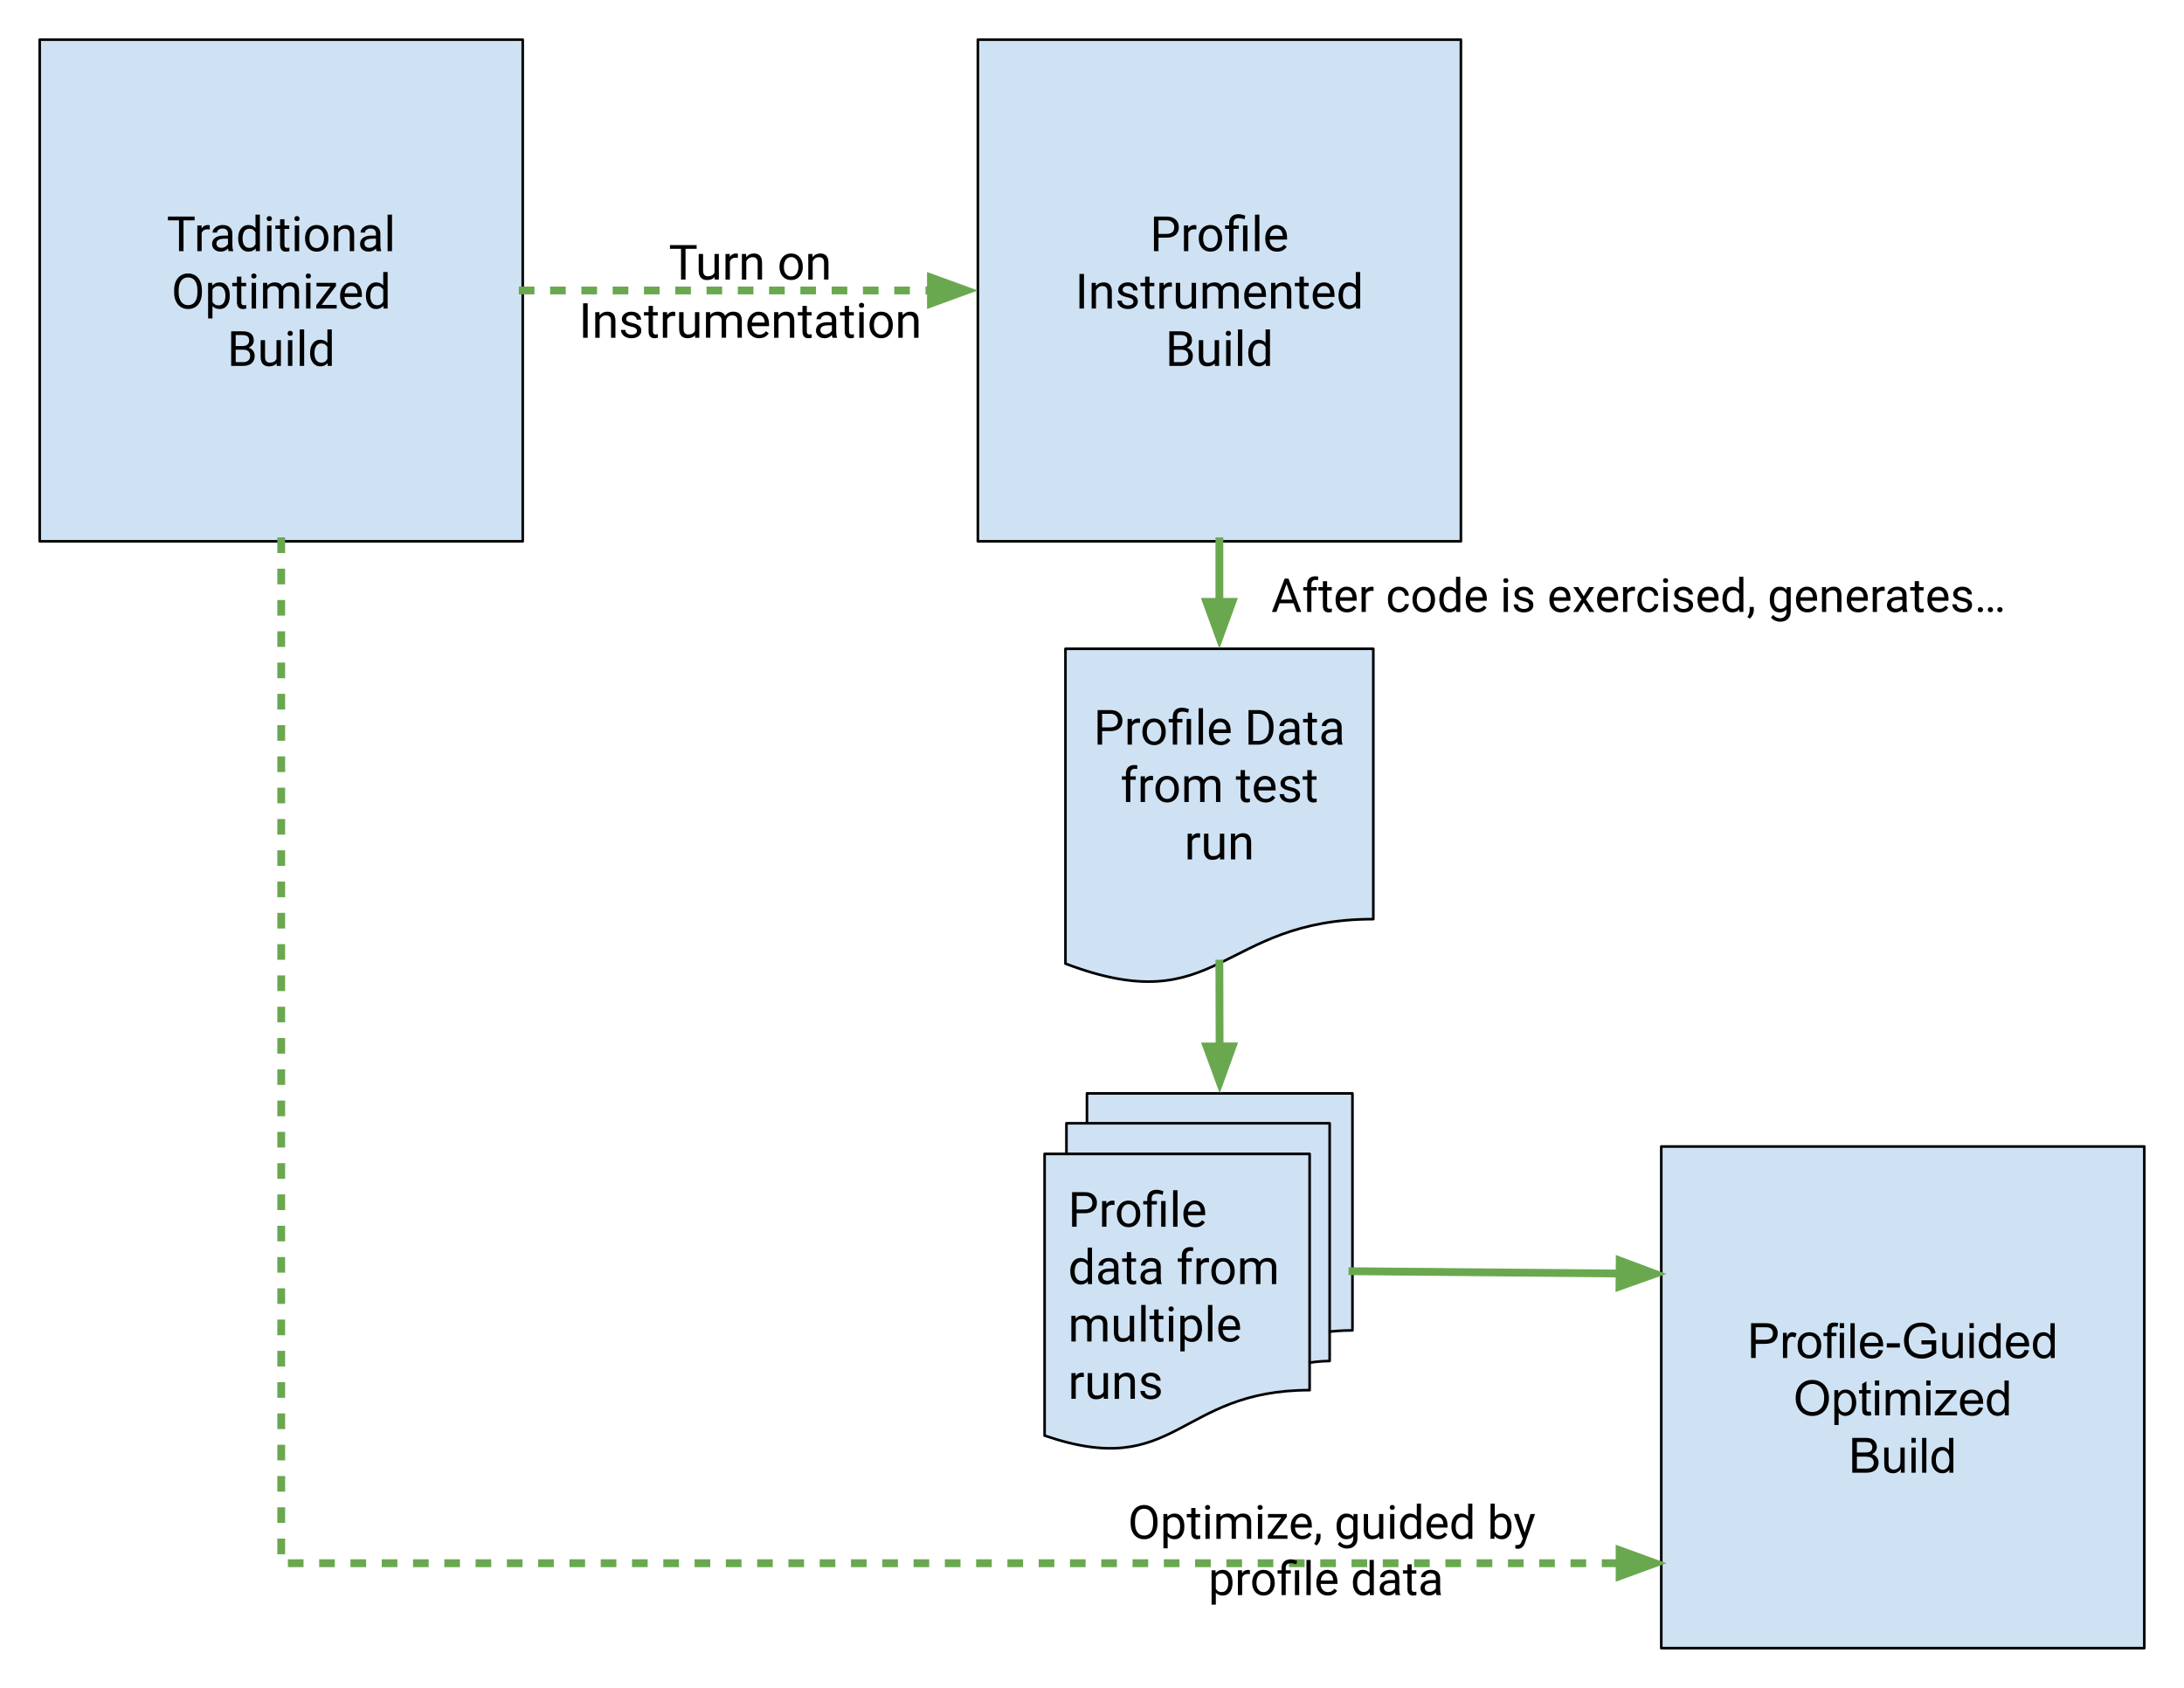
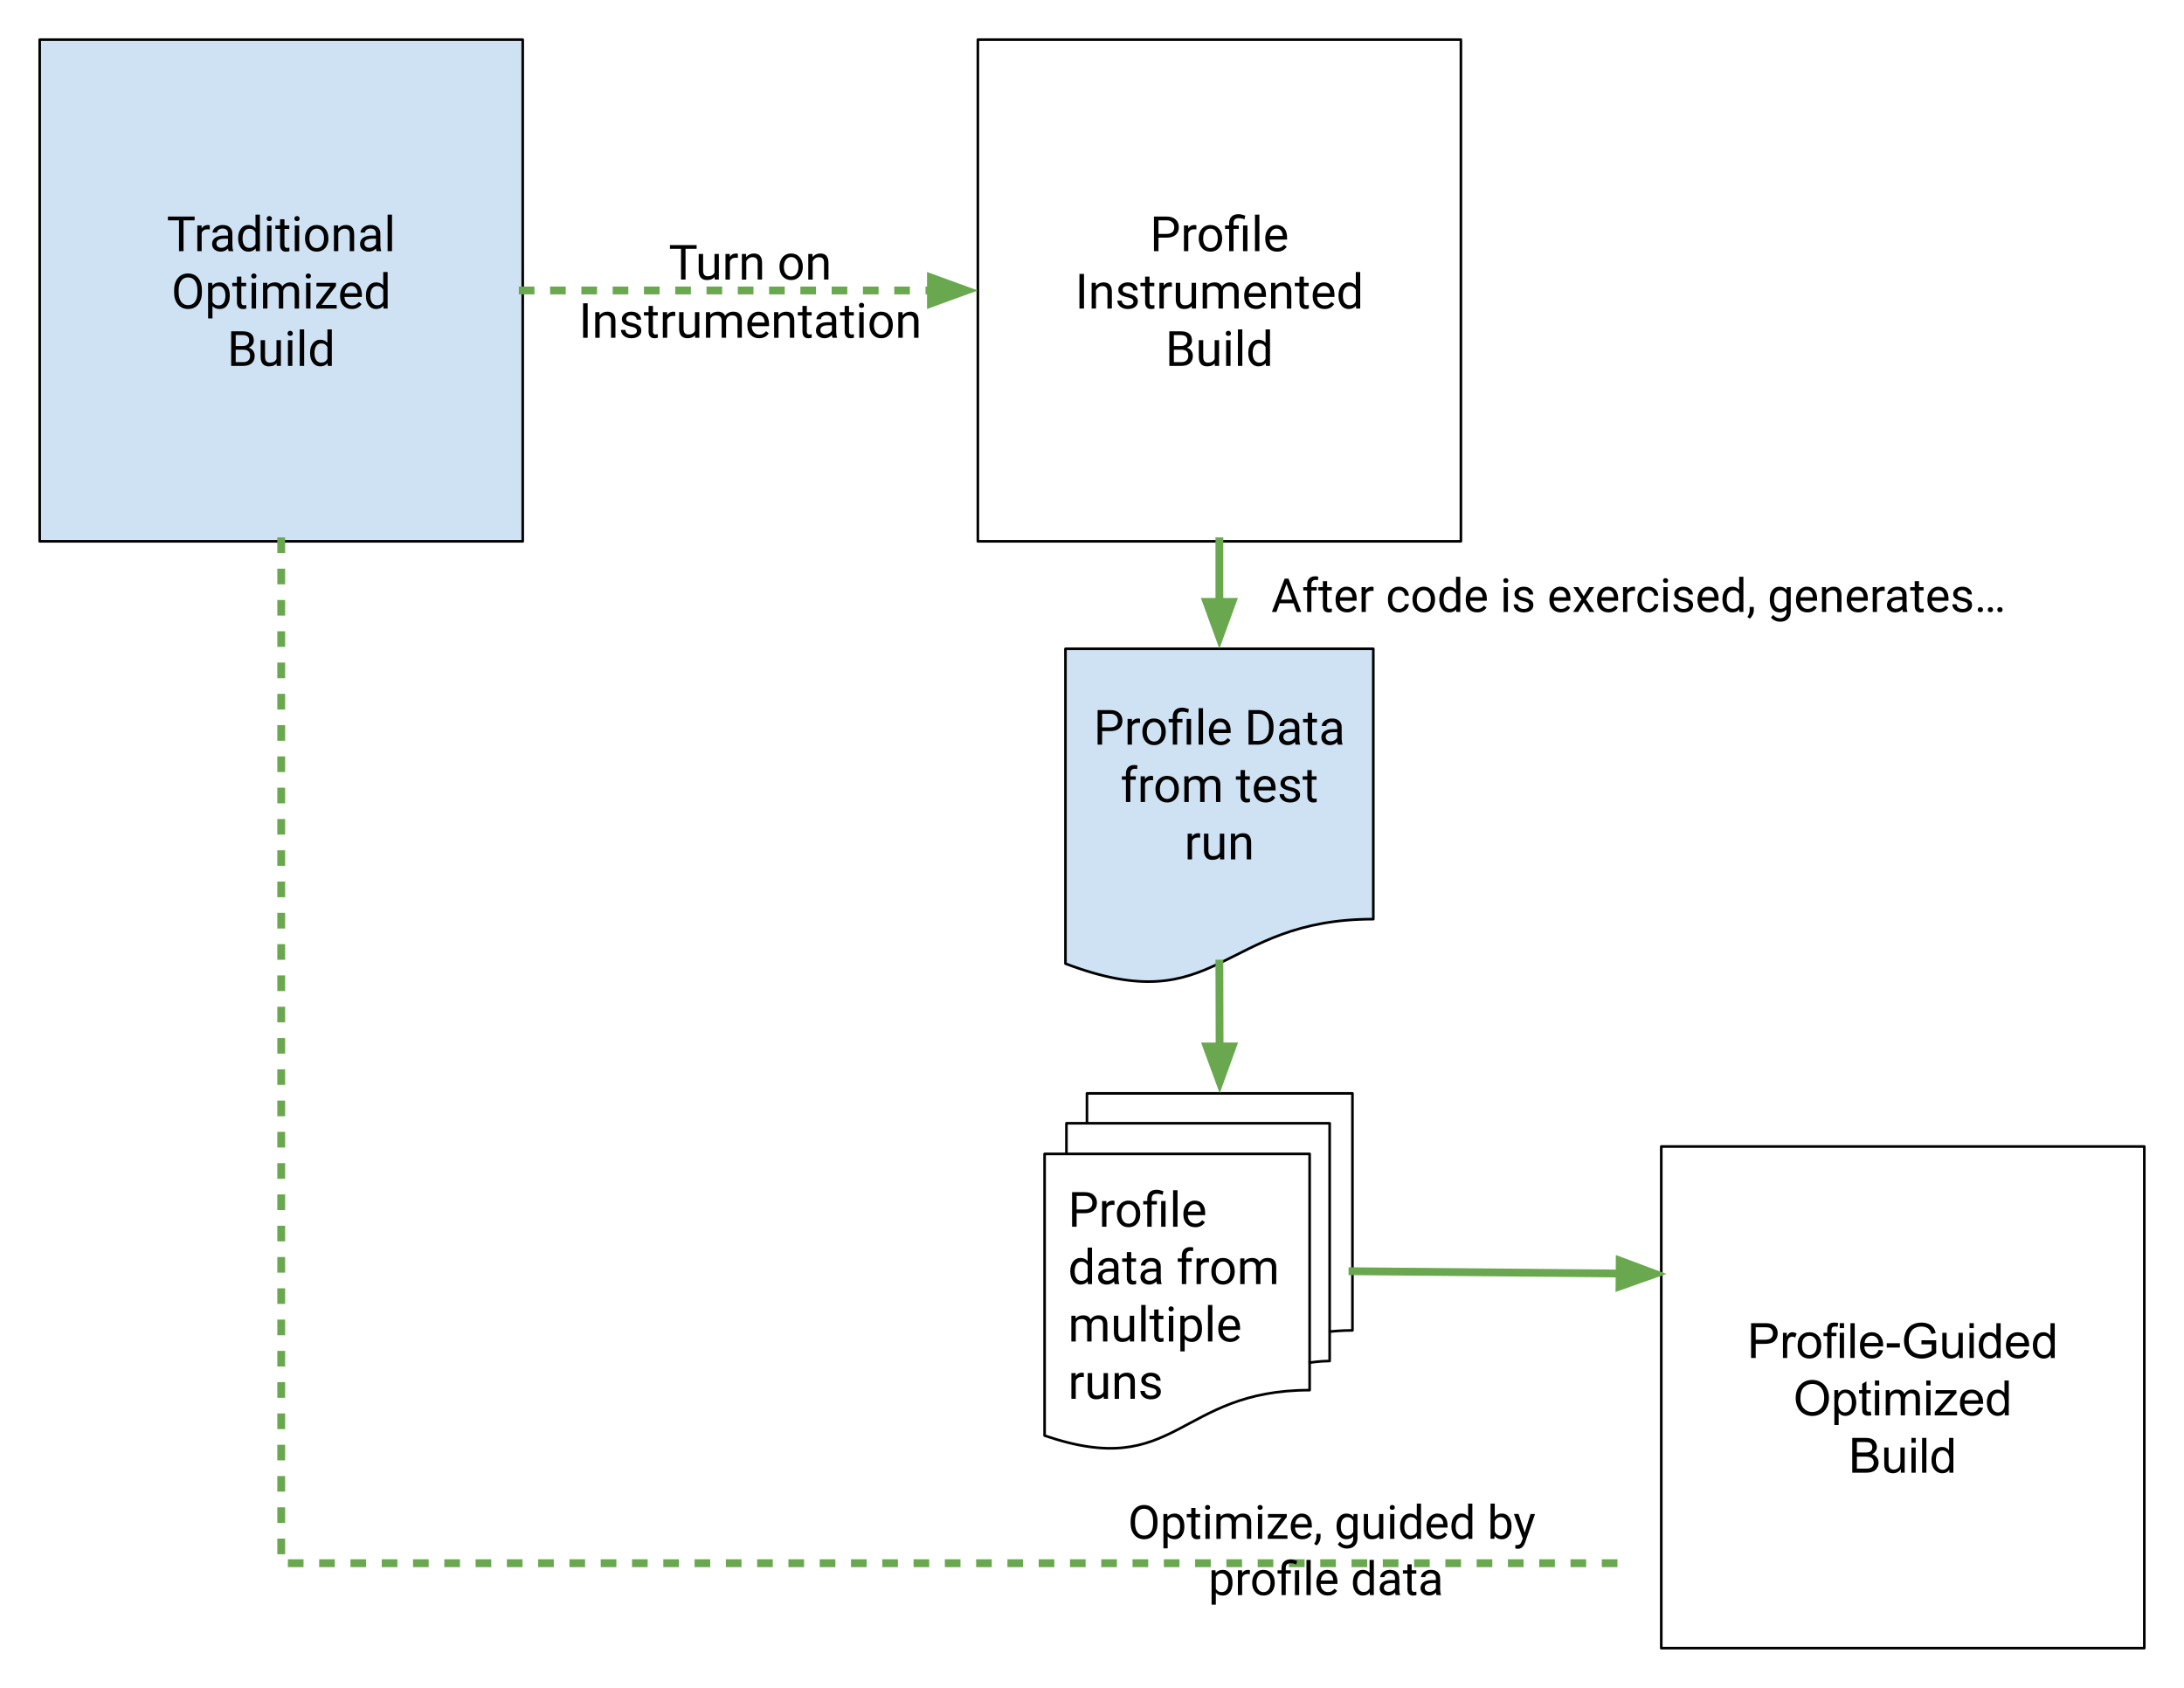
<svg xmlns="http://www.w3.org/2000/svg" xmlns:ns1="http://sodipodi.sourceforge.net/DTD/sodipodi-0.dtd" xmlns:ns2="http://www.inkscape.org/namespaces/inkscape" version="1.1" viewBox="0 0 837.762 647.349" fill="none" stroke="none" stroke-linecap="square" stroke-miterlimit="10" id="svg113" ns1:docname="pgo-overview-flow.svg" width="837.762" height="647.349" ns2:version="1.2.1 (9c6d41e410, 2022-07-14)">
  <defs id="defs117" />
  <ns1:namedview id="namedview115" pagecolor="#ffffff" bordercolor="#666666" borderopacity="1.0" ns2:showpageshadow="2" ns2:pageopacity="0.0" ns2:pagecheckerboard="0" ns2:deskcolor="#d1d1d1" showgrid="false" ns2:zoom="0.9453125" ns2:cx="330.57851" ns2:cy="269.75207" ns2:window-width="2560" ns2:window-height="1377" ns2:window-x="-8" ns2:window-y="-8" ns2:window-maximized="1" ns2:current-layer="svg113" />
  <clipPath id="p.0">
    <path d="M 0,0 H 1280 V 960 H 0 Z" clip-rule="nonzero" id="path2" />
  </clipPath>
  <g id="g438" transform="translate(1.104,0.09)">
    <g clip-path="url(#p.0)" id="g111" transform="translate(-70.375,-97.879)">
      <path fill="#cfe2f3" d="M 84.496,113 H 269.787 V 305.409 H 84.496 Z" fill-rule="evenodd" id="path7" />
      <path stroke="#000000" stroke-width="1" stroke-linejoin="round" stroke-linecap="butt" d="M 84.496,113 H 269.787 V 305.409 H 84.496 Z" fill-rule="evenodd" id="path9" />
      <path fill="#000000" d="m 143.933,182.297 h -4.266 v 11.828 h -1.734 V 182.297 h -4.25 v -1.438 h 10.25 z m 5.792,3.484 q -0.391,-0.062 -0.844,-0.062 -1.656,0 -2.25,1.406 v 7 h -1.672 v -9.859 h 1.641 l 0.016,1.141 q 0.828,-1.312 2.359,-1.312 0.484,0 0.75,0.125 z m 7.261,8.344 q -0.141,-0.297 -0.234,-1.031 -1.172,1.219 -2.812,1.219 -1.453,0 -2.391,-0.828 -0.922,-0.828 -0.922,-2.094 0,-1.531 1.156,-2.375 1.172,-0.859 3.297,-0.859 h 1.641 v -0.781 q 0,-0.891 -0.531,-1.406 -0.516,-0.531 -1.547,-0.531 -0.906,0 -1.516,0.469 -0.609,0.453 -0.609,1.094 h -1.703 q 0,-0.734 0.516,-1.422 0.531,-0.688 1.422,-1.078 0.906,-0.406 1.984,-0.406 1.703,0 2.672,0.859 0.969,0.844 1,2.328 v 4.531 q 0,1.359 0.344,2.172 v 0.141 z m -2.797,-1.281 q 0.797,0 1.5,-0.406 0.719,-0.422 1.031,-1.078 v -2.016 h -1.312 q -3.109,0 -3.109,1.812 0,0.797 0.531,1.25 0.531,0.438 1.359,0.438 z m 6.445,-3.734 q 0,-2.266 1.078,-3.641 1.078,-1.375 2.812,-1.375 1.734,0 2.75,1.172 v -5.141 h 1.688 v 14 h -1.547 l -0.094,-1.062 q -1,1.25 -2.812,1.25 -1.703,0 -2.797,-1.406 -1.078,-1.406 -1.078,-3.656 z m 1.688,0.203 q 0,1.672 0.688,2.625 0.703,0.938 1.922,0.938 1.609,0 2.344,-1.438 v -4.531 q -0.766,-1.391 -2.328,-1.391 -1.234,0 -1.938,0.953 -0.688,0.953 -0.688,2.844 z m 11.084,4.812 h -1.688 v -9.859 h 1.688 z m -1.828,-12.469 q 0,-0.406 0.25,-0.688 0.25,-0.297 0.734,-0.297 0.5,0 0.75,0.297 0.266,0.281 0.266,0.688 0,0.406 -0.266,0.688 -0.25,0.266 -0.75,0.266 -0.484,0 -0.734,-0.266 -0.25,-0.281 -0.25,-0.688 z m 6.809,0.219 v 2.391 h 1.844 v 1.312 h -1.844 v 6.109 q 0,0.594 0.234,0.891 0.25,0.297 0.844,0.297 0.297,0 0.812,-0.109 v 1.359 q -0.672,0.188 -1.297,0.188 -1.125,0 -1.703,-0.688 -0.578,-0.688 -0.578,-1.938 v -6.109 h -1.797 v -1.312 h 1.797 v -2.391 z m 5.641,12.25 h -1.688 v -9.859 h 1.688 z m -1.828,-12.469 q 0,-0.406 0.25,-0.688 0.25,-0.297 0.734,-0.297 0.5,0 0.75,0.297 0.266,0.281 0.266,0.688 0,0.406 -0.266,0.688 -0.25,0.266 -0.75,0.266 -0.484,0 -0.734,-0.266 -0.25,-0.281 -0.25,-0.688 z m 4.074,7.453 q 0,-1.453 0.562,-2.609 0.578,-1.156 1.594,-1.781 1.016,-0.625 2.312,-0.625 2.016,0 3.25,1.391 1.25,1.391 1.25,3.703 v 0.125 q 0,1.438 -0.547,2.578 -0.547,1.141 -1.578,1.781 -1.016,0.641 -2.359,0.641 -2,0 -3.25,-1.391 -1.234,-1.406 -1.234,-3.703 z m 1.688,0.203 q 0,1.641 0.766,2.641 0.766,0.984 2.031,0.984 1.297,0 2.047,-1 0.75,-1.016 0.75,-2.828 0,-1.625 -0.766,-2.625 -0.766,-1.016 -2.047,-1.016 -1.25,0 -2.016,1 -0.766,0.984 -0.766,2.844 z m 10.999,-5.047 0.047,1.234 q 1.125,-1.406 2.953,-1.406 3.125,0 3.156,3.516 v 6.516 h -1.688 v -6.516 q -0.016,-1.078 -0.5,-1.578 -0.469,-0.516 -1.484,-0.516 -0.812,0 -1.438,0.438 -0.609,0.438 -0.969,1.156 v 7.016 h -1.672 v -9.859 z m 14.778,9.859 q -0.141,-0.297 -0.234,-1.031 -1.172,1.219 -2.812,1.219 -1.453,0 -2.391,-0.828 -0.922,-0.828 -0.922,-2.094 0,-1.531 1.156,-2.375 1.172,-0.859 3.297,-0.859 h 1.641 v -0.781 q 0,-0.891 -0.531,-1.406 -0.516,-0.531 -1.547,-0.531 -0.906,0 -1.516,0.469 -0.609,0.453 -0.609,1.094 h -1.703 q 0,-0.734 0.516,-1.422 0.531,-0.688 1.422,-1.078 0.906,-0.406 1.984,-0.406 1.703,0 2.672,0.859 0.969,0.844 1,2.328 v 4.531 q 0,1.359 0.344,2.172 v 0.141 z m -2.797,-1.281 q 0.797,0 1.5,-0.406 0.719,-0.422 1.031,-1.078 v -2.016 h -1.312 q -3.109,0 -3.109,1.812 0,0.797 0.531,1.25 0.531,0.438 1.359,0.438 z m 8.695,1.281 h -1.688 v -14 h 1.688 z" fill-rule="nonzero" id="path11" />
      <path fill="#000000" d="m 146.726,209.922 q 0,1.953 -0.656,3.406 -0.641,1.453 -1.844,2.219 -1.203,0.766 -2.812,0.766 -1.562,0 -2.781,-0.766 -1.203,-0.781 -1.875,-2.203 -0.672,-1.422 -0.688,-3.297 v -0.969 q 0,-1.906 0.656,-3.375 0.672,-1.469 1.891,-2.25 1.219,-0.781 2.781,-0.781 1.594,0 2.812,0.781 1.219,0.766 1.859,2.234 0.656,1.453 0.656,3.391 z m -1.734,-0.859 q 0,-2.359 -0.953,-3.609 -0.938,-1.266 -2.641,-1.266 -1.656,0 -2.609,1.266 -0.953,1.25 -0.984,3.5 v 0.969 q 0,2.281 0.953,3.594 0.969,1.312 2.656,1.312 1.688,0 2.609,-1.234 0.938,-1.234 0.969,-3.547 z m 12.42,2.25 q 0,2.25 -1.031,3.625 -1.016,1.375 -2.781,1.375 -1.797,0 -2.828,-1.141 v 4.75 h -1.672 v -13.656 h 1.531 l 0.078,1.094 q 1.031,-1.266 2.859,-1.266 1.781,0 2.812,1.344 1.031,1.328 1.031,3.719 z m -1.672,-0.203 q 0,-1.656 -0.719,-2.625 -0.703,-0.969 -1.953,-0.969 -1.531,0 -2.297,1.359 v 4.703 q 0.766,1.359 2.328,1.359 1.203,0 1.922,-0.953 0.719,-0.969 0.719,-2.875 z m 6.107,-7.234 v 2.391 h 1.844 v 1.312 h -1.844 v 6.109 q 0,0.594 0.234,0.891 0.25,0.297 0.844,0.297 0.297,0 0.812,-0.109 v 1.359 q -0.672,0.188 -1.297,0.188 -1.125,0 -1.703,-0.688 -0.578,-0.688 -0.578,-1.938 v -6.109 h -1.797 v -1.312 h 1.797 v -2.391 z m 5.641,12.25 h -1.688 v -9.859 h 1.688 z m -1.828,-12.469 q 0,-0.406 0.25,-0.688 0.25,-0.297 0.734,-0.297 0.5,0 0.75,0.297 0.266,0.281 0.266,0.688 0,0.406 -0.266,0.688 -0.25,0.266 -0.75,0.266 -0.484,0 -0.734,-0.266 -0.25,-0.281 -0.25,-0.688 z m 6.106,2.609 0.047,1.094 q 1.078,-1.266 2.922,-1.266 2.062,0 2.812,1.578 0.5,-0.719 1.281,-1.141 0.797,-0.438 1.859,-0.438 3.25,0 3.297,3.422 v 6.609 h -1.672 v -6.5 q 0,-1.062 -0.484,-1.578 -0.484,-0.531 -1.625,-0.531 -0.938,0 -1.562,0.562 -0.609,0.562 -0.719,1.5 v 6.547 h -1.688 v -6.453 q 0,-2.156 -2.109,-2.156 -1.656,0 -2.266,1.406 v 7.203 h -1.688 v -9.859 z m 16.602,9.859 h -1.688 v -9.859 h 1.688 z m -1.828,-12.469 q 0,-0.406 0.25,-0.688 0.25,-0.297 0.734,-0.297 0.5,0 0.75,0.297 0.266,0.281 0.266,0.688 0,0.406 -0.266,0.688 -0.25,0.266 -0.75,0.266 -0.484,0 -0.734,-0.266 -0.25,-0.281 -0.25,-0.688 z m 6.106,11.094 h 5.766 v 1.375 h -7.828 v -1.234 l 5.438,-7.234 h -5.344 v -1.391 h 7.469 v 1.203 z m 11.6,1.562 q -2,0 -3.266,-1.312 -1.25,-1.328 -1.25,-3.531 v -0.312 q 0,-1.469 0.562,-2.609 0.562,-1.156 1.562,-1.797 1.016,-0.656 2.188,-0.656 1.922,0 2.984,1.266 1.062,1.266 1.062,3.625 v 0.688 h -6.672 q 0.031,1.469 0.844,2.375 0.828,0.891 2.078,0.891 0.891,0 1.516,-0.359 0.625,-0.375 1.078,-0.969 l 1.031,0.797 q -1.234,1.906 -3.719,1.906 z m -0.203,-8.844 q -1.016,0 -1.719,0.75 -0.688,0.734 -0.844,2.078 h 4.938 v -0.125 q -0.078,-1.281 -0.703,-1.984 -0.609,-0.719 -1.672,-0.719 z m 5.587,3.641 q 0,-2.266 1.078,-3.641 1.078,-1.375 2.812,-1.375 1.734,0 2.75,1.172 v -5.141 h 1.688 v 14 h -1.547 l -0.094,-1.062 q -1,1.25 -2.812,1.25 -1.703,0 -2.797,-1.406 -1.078,-1.406 -1.078,-3.656 z m 1.688,0.203 q 0,1.672 0.688,2.625 0.703,0.938 1.922,0.938 1.609,0 2.344,-1.438 v -4.531 q -0.766,-1.391 -2.328,-1.391 -1.234,0 -1.938,0.953 -0.688,0.953 -0.688,2.844 z" fill-rule="nonzero" id="path13" />
      <path fill="#000000" d="M 157.951,238.125 V 224.859 h 4.328 q 2.156,0 3.25,0.891 1.094,0.891 1.094,2.641 0,0.938 -0.531,1.656 -0.531,0.703 -1.438,1.094 1.062,0.312 1.688,1.156 0.625,0.844 0.625,2 0,1.781 -1.156,2.812 -1.156,1.016 -3.266,1.016 z m 1.734,-6.203 v 4.766 h 2.891 q 1.219,0 1.922,-0.625 0.719,-0.641 0.719,-1.75 0,-2.391 -2.609,-2.391 z m 0,-1.406 h 2.656 q 1.141,0 1.828,-0.562 0.688,-0.578 0.688,-1.562 0,-1.094 -0.641,-1.594 -0.641,-0.5 -1.938,-0.5 h -2.594 z m 15.693,6.641 q -0.984,1.156 -2.891,1.156 -1.578,0 -2.406,-0.922 -0.812,-0.922 -0.828,-2.703 v -6.422 h 1.688 v 6.375 q 0,2.234 1.828,2.234 1.922,0 2.562,-1.438 v -7.172 h 1.688 v 9.859 h -1.609 z m 6.035,0.969 h -1.688 v -9.859 h 1.688 z m -1.828,-12.469 q 0,-0.406 0.25,-0.688 0.25,-0.297 0.734,-0.297 0.5,0 0.75,0.297 0.266,0.281 0.266,0.688 0,0.406 -0.266,0.688 -0.25,0.266 -0.75,0.266 -0.484,0 -0.734,-0.266 -0.25,-0.281 -0.25,-0.688 z m 6.356,12.469 h -1.688 v -14 h 1.688 z m 2.277,-5.016 q 0,-2.266 1.078,-3.641 1.078,-1.375 2.812,-1.375 1.734,0 2.75,1.172 v -5.141 h 1.688 v 14 h -1.547 l -0.094,-1.062 q -1,1.25 -2.812,1.25 -1.703,0 -2.797,-1.406 -1.078,-1.406 -1.078,-3.656 z m 1.688,0.203 q 0,1.672 0.688,2.625 0.703,0.938 1.922,0.938 1.609,0 2.344,-1.438 v -4.531 q -0.766,-1.391 -2.328,-1.391 -1.234,0 -1.938,0.953 -0.688,0.953 -0.688,2.844 z" fill-rule="nonzero" id="path15" />
-       <path fill="#cfe2f3" d="M 444.37,113 H 629.661 V 305.409 H 444.37 Z" fill-rule="evenodd" id="path17" />
      <path stroke="#000000" stroke-width="1" stroke-linejoin="round" stroke-linecap="butt" d="M 444.37,113 H 629.661 V 305.409 H 444.37 Z" fill-rule="evenodd" id="path19" />
      <path fill="#000000" d="m 513.656,188.937 v 5.188 h -1.734 V 180.859 h 4.891 q 2.172,0 3.406,1.109 1.234,1.109 1.234,2.953 0,1.922 -1.219,2.969 -1.203,1.047 -3.453,1.047 z m 0,-1.438 h 3.156 q 1.391,0 2.141,-0.656 0.75,-0.656 0.75,-1.906 0,-1.188 -0.75,-1.891 -0.75,-0.719 -2.047,-0.75 h -3.25 z m 14.535,-1.719 q -0.391,-0.062 -0.844,-0.062 -1.656,0 -2.25,1.406 v 7 h -1.672 v -9.859 h 1.641 l 0.016,1.141 q 0.828,-1.312 2.359,-1.312 0.484,0 0.75,0.125 z m 0.912,3.328 q 0,-1.453 0.562,-2.609 0.578,-1.156 1.594,-1.781 1.016,-0.625 2.312,-0.625 2.016,0 3.25,1.391 1.25,1.391 1.25,3.703 v 0.125 q 0,1.438 -0.547,2.578 -0.547,1.141 -1.578,1.781 -1.016,0.641 -2.359,0.641 -2,0 -3.25,-1.391 -1.234,-1.406 -1.234,-3.703 z m 1.688,0.203 q 0,1.641 0.766,2.641 0.766,0.984 2.031,0.984 1.297,0 2.047,-1 0.75,-1.016 0.75,-2.828 0,-1.625 -0.766,-2.625 -0.766,-1.016 -2.047,-1.016 -1.25,0 -2.016,1 -0.766,0.984 -0.766,2.844 z m 9.968,4.812 v -8.547 h -1.562 v -1.312 h 1.562 v -0.828 q 0,-1.656 0.938,-2.578 0.938,-0.922 2.672,-0.922 1.016,0 2.578,0.562 l -0.281,1.422 q -1.141,-0.453 -2.172,-0.453 -1.094,0 -1.578,0.484 -0.469,0.484 -0.469,1.453 v 0.859 h 2.016 v 1.312 h -2.016 v 8.547 z m 7.016,0 h -1.688 v -9.859 h 1.688 z m 4.58,0 h -1.688 v -14 h 1.688 z m 6.777,0.188 q -2,0 -3.266,-1.312 -1.25,-1.328 -1.25,-3.531 v -0.312 q 0,-1.469 0.562,-2.609 0.562,-1.156 1.562,-1.797 1.016,-0.656 2.188,-0.656 1.922,0 2.984,1.266 1.062,1.266 1.062,3.625 v 0.688 h -6.672 q 0.031,1.469 0.844,2.375 0.828,0.891 2.078,0.891 0.891,0 1.516,-0.359 0.625,-0.375 1.078,-0.969 l 1.031,0.797 q -1.234,1.906 -3.719,1.906 z m -0.203,-8.844 q -1.016,0 -1.719,0.75 -0.688,0.734 -0.844,2.078 h 4.938 v -0.125 q -0.078,-1.281 -0.703,-1.984 -0.609,-0.719 -1.672,-0.719 z" fill-rule="nonzero" id="path21" />
      <path fill="#000000" d="m 485.084,216.125 h -1.75 V 202.859 h 1.75 z m 4.527,-9.859 0.047,1.234 q 1.125,-1.406 2.953,-1.406 3.125,0 3.156,3.516 v 6.516 h -1.688 v -6.516 q -0.016,-1.078 -0.5,-1.578 -0.469,-0.516 -1.484,-0.516 -0.812,0 -1.438,0.438 -0.609,0.438 -0.969,1.156 v 7.016 h -1.672 v -9.859 z m 14.434,7.25 q 0,-0.688 -0.516,-1.062 -0.516,-0.375 -1.797,-0.641 -1.281,-0.281 -2.031,-0.656 -0.75,-0.391 -1.109,-0.922 -0.359,-0.531 -0.359,-1.266 0,-1.203 1.016,-2.031 1.031,-0.844 2.625,-0.844 1.672,0 2.719,0.859 1.047,0.859 1.047,2.219 h -1.688 q 0,-0.703 -0.594,-1.203 -0.594,-0.5 -1.484,-0.5 -0.922,0 -1.438,0.406 -0.516,0.391 -0.516,1.047 0,0.609 0.484,0.922 0.484,0.312 1.734,0.594 1.266,0.281 2.047,0.672 0.781,0.391 1.156,0.938 0.391,0.547 0.391,1.344 0,1.328 -1.062,2.125 -1.047,0.797 -2.734,0.797 -1.188,0 -2.109,-0.422 -0.906,-0.422 -1.422,-1.172 -0.516,-0.75 -0.516,-1.625 h 1.688 q 0.047,0.844 0.672,1.344 0.641,0.5 1.688,0.5 0.953,0 1.531,-0.391 0.578,-0.391 0.578,-1.031 z m 6.167,-9.641 v 2.391 h 1.844 v 1.312 h -1.844 v 6.109 q 0,0.594 0.234,0.891 0.25,0.297 0.844,0.297 0.297,0 0.812,-0.109 v 1.359 q -0.672,0.188 -1.297,0.188 -1.125,0 -1.703,-0.688 -0.578,-0.688 -0.578,-1.938 v -6.109 h -1.797 v -1.312 h 1.797 v -2.391 z m 8.579,3.906 q -0.391,-0.062 -0.844,-0.062 -1.656,0 -2.25,1.406 v 7 h -1.672 v -9.859 h 1.641 l 0.016,1.141 q 0.828,-1.312 2.359,-1.312 0.484,0 0.75,0.125 z m 7.625,7.375 q -0.984,1.156 -2.891,1.156 -1.578,0 -2.406,-0.922 -0.812,-0.922 -0.828,-2.703 v -6.422 h 1.688 v 6.375 q 0,2.234 1.828,2.234 1.922,0 2.562,-1.438 v -7.172 h 1.688 v 9.859 h -1.609 z m 5.785,-8.891 0.047,1.094 q 1.078,-1.266 2.922,-1.266 2.062,0 2.812,1.578 0.5,-0.719 1.281,-1.141 0.797,-0.438 1.859,-0.438 3.25,0 3.297,3.422 v 6.609 h -1.672 v -6.5 q 0,-1.062 -0.484,-1.578 -0.484,-0.531 -1.625,-0.531 -0.938,0 -1.562,0.562 -0.609,0.562 -0.719,1.5 v 6.547 h -1.688 v -6.453 q 0,-2.156 -2.109,-2.156 -1.656,0 -2.266,1.406 v 7.203 h -1.688 v -9.859 z m 18.852,10.047 q -2,0 -3.266,-1.312 -1.25,-1.328 -1.25,-3.531 v -0.312 q 0,-1.469 0.562,-2.609 0.562,-1.156 1.562,-1.797 1.016,-0.656 2.188,-0.656 1.922,0 2.984,1.266 1.062,1.266 1.062,3.625 v 0.688 h -6.672 q 0.031,1.469 0.844,2.375 0.828,0.891 2.078,0.891 0.891,0 1.516,-0.359 0.625,-0.375 1.078,-0.969 l 1.031,0.797 q -1.234,1.906 -3.719,1.906 z m -0.203,-8.844 q -1.016,0 -1.719,0.75 -0.688,0.734 -0.844,2.078 h 4.938 v -0.125 q -0.078,-1.281 -0.703,-1.984 -0.609,-0.719 -1.672,-0.719 z m 7.603,-1.203 0.047,1.234 q 1.125,-1.406 2.953,-1.406 3.125,0 3.156,3.516 v 6.516 h -1.688 v -6.516 q -0.016,-1.078 -0.5,-1.578 -0.469,-0.516 -1.484,-0.516 -0.812,0 -1.438,0.438 -0.609,0.438 -0.969,1.156 v 7.016 h -1.672 v -9.859 z m 10.981,-2.391 v 2.391 h 1.844 v 1.312 h -1.844 v 6.109 q 0,0.594 0.234,0.891 0.25,0.297 0.844,0.297 0.297,0 0.812,-0.109 v 1.359 q -0.672,0.188 -1.297,0.188 -1.125,0 -1.703,-0.688 -0.578,-0.688 -0.578,-1.938 v -6.109 h -1.797 v -1.312 h 1.797 v -2.391 z m 7.891,12.438 q -2,0 -3.266,-1.312 -1.25,-1.328 -1.25,-3.531 v -0.312 q 0,-1.469 0.562,-2.609 0.562,-1.156 1.562,-1.797 1.016,-0.656 2.188,-0.656 1.922,0 2.984,1.266 1.062,1.266 1.062,3.625 v 0.688 h -6.672 q 0.031,1.469 0.844,2.375 0.828,0.891 2.078,0.891 0.891,0 1.516,-0.359 0.625,-0.375 1.078,-0.969 l 1.031,0.797 q -1.234,1.906 -3.719,1.906 z m -0.203,-8.844 q -1.016,0 -1.719,0.75 -0.688,0.734 -0.844,2.078 h 4.938 v -0.125 q -0.078,-1.281 -0.703,-1.984 -0.609,-0.719 -1.672,-0.719 z m 5.587,3.641 q 0,-2.266 1.078,-3.641 1.078,-1.375 2.812,-1.375 1.734,0 2.75,1.172 v -5.141 h 1.688 v 14 h -1.547 l -0.094,-1.062 q -1,1.25 -2.812,1.25 -1.703,0 -2.797,-1.406 -1.078,-1.406 -1.078,-3.656 z m 1.688,0.203 q 0,1.672 0.688,2.625 0.703,0.938 1.922,0.938 1.609,0 2.344,-1.438 v -4.531 q -0.766,-1.391 -2.328,-1.391 -1.234,0 -1.938,0.953 -0.688,0.953 -0.688,2.844 z" fill-rule="nonzero" id="path23" />
      <path fill="#000000" d="M 517.825,238.125 V 224.859 h 4.328 q 2.156,0 3.25,0.891 1.094,0.891 1.094,2.641 0,0.938 -0.531,1.656 -0.531,0.703 -1.438,1.094 1.062,0.312 1.688,1.156 0.625,0.844 0.625,2 0,1.781 -1.156,2.812 -1.156,1.016 -3.266,1.016 z m 1.734,-6.203 v 4.766 h 2.891 q 1.219,0 1.922,-0.625 0.719,-0.641 0.719,-1.75 0,-2.391 -2.609,-2.391 z m 0,-1.406 h 2.656 q 1.141,0 1.828,-0.562 0.688,-0.578 0.688,-1.562 0,-1.094 -0.641,-1.594 -0.641,-0.5 -1.938,-0.5 h -2.594 z m 15.693,6.641 q -0.984,1.156 -2.891,1.156 -1.578,0 -2.406,-0.922 -0.812,-0.922 -0.828,-2.703 v -6.422 h 1.688 v 6.375 q 0,2.234 1.828,2.234 1.922,0 2.562,-1.438 v -7.172 h 1.688 v 9.859 h -1.609 z m 6.035,0.969 h -1.688 v -9.859 h 1.688 z m -1.828,-12.469 q 0,-0.406 0.25,-0.688 0.25,-0.297 0.734,-0.297 0.5,0 0.75,0.297 0.266,0.281 0.266,0.688 0,0.406 -0.266,0.688 -0.25,0.266 -0.75,0.266 -0.484,0 -0.734,-0.266 -0.25,-0.281 -0.25,-0.688 z m 6.356,12.469 h -1.688 v -14 h 1.688 z m 2.277,-5.016 q 0,-2.266 1.078,-3.641 1.078,-1.375 2.812,-1.375 1.734,0 2.75,1.172 v -5.141 h 1.688 v 14 h -1.547 l -0.094,-1.062 q -1,1.25 -2.812,1.25 -1.703,0 -2.797,-1.406 -1.078,-1.406 -1.078,-3.656 z m 1.688,0.203 q 0,1.672 0.688,2.625 0.703,0.938 1.922,0.938 1.609,0 2.344,-1.438 v -4.531 q -0.766,-1.391 -2.328,-1.391 -1.234,0 -1.938,0.953 -0.688,0.953 -0.688,2.844 z" fill-rule="nonzero" id="path25" />
-       <path fill="#cfe2f3" d="M 706.517,537.517 H 891.808 V 729.927 H 706.517 Z" fill-rule="evenodd" id="path27" />
      <path stroke="#000000" stroke-width="1" stroke-linejoin="round" stroke-linecap="butt" d="M 706.517,537.517 H 891.808 V 729.927 H 706.517 Z" fill-rule="evenodd" id="path29" />
      <path fill="#000000" d="m 740.974,618.642 v -13.359 h 5.047 q 1.328,0 2.031,0.125 0.969,0.172 1.641,0.641 0.672,0.453 1.078,1.281 0.406,0.828 0.406,1.828 0,1.703 -1.094,2.891 -1.078,1.172 -3.922,1.172 h -3.422 v 5.422 z m 1.766,-7 h 3.453 q 1.719,0 2.438,-0.641 0.719,-0.641 0.719,-1.797 0,-0.844 -0.422,-1.438 -0.422,-0.594 -1.125,-0.781 -0.438,-0.125 -1.641,-0.125 h -3.422 z m 10.459,7 v -9.672 h 1.469 v 1.469 q 0.562,-1.031 1.031,-1.359 0.484,-0.328 1.062,-0.328 0.828,0 1.688,0.531 l -0.562,1.516 q -0.609,-0.359 -1.203,-0.359 -0.547,0 -0.969,0.328 -0.422,0.328 -0.609,0.891 -0.281,0.875 -0.281,1.922 v 5.062 z m 5.619,-4.844 q 0,-2.688 1.484,-3.969 1.25,-1.078 3.047,-1.078 2,0 3.266,1.312 1.266,1.297 1.266,3.609 0,1.859 -0.562,2.938 -0.562,1.062 -1.641,1.656 -1.062,0.594 -2.328,0.594 -2.031,0 -3.281,-1.297 -1.25,-1.312 -1.25,-3.766 z m 1.688,0 q 0,1.859 0.797,2.797 0.812,0.922 2.047,0.922 1.219,0 2.031,-0.922 0.812,-0.938 0.812,-2.844 0,-1.797 -0.812,-2.719 -0.812,-0.922 -2.031,-0.922 -1.234,0 -2.047,0.922 -0.797,0.906 -0.797,2.766 z m 9.688,4.844 v -8.406 h -1.453 v -1.266 h 1.453 v -1.031 q 0,-0.969 0.172,-1.453 0.234,-0.641 0.828,-1.031 0.594,-0.391 1.672,-0.391 0.688,0 1.531,0.156 l -0.25,1.438 q -0.5,-0.094 -0.953,-0.094 -0.75,0 -1.062,0.328 -0.312,0.312 -0.312,1.188 v 0.891 h 1.891 v 1.266 h -1.891 v 8.406 z m 4.793,-11.469 v -1.891 h 1.641 v 1.891 z m 0,11.469 v -9.672 h 1.641 v 9.672 z m 4.098,0 v -13.359 h 1.641 v 13.359 z m 10.817,-3.109 1.688,0.203 q -0.406,1.484 -1.484,2.312 -1.078,0.812 -2.766,0.812 -2.125,0 -3.375,-1.297 -1.234,-1.312 -1.234,-3.672 0,-2.453 1.25,-3.797 1.266,-1.344 3.266,-1.344 1.938,0 3.156,1.328 1.234,1.312 1.234,3.703 0,0.156 0,0.438 h -7.219 q 0.094,1.594 0.906,2.453 0.812,0.844 2.016,0.844 0.906,0 1.547,-0.469 0.641,-0.484 1.016,-1.516 z m -5.391,-2.656 h 5.406 q -0.109,-1.219 -0.625,-1.828 -0.781,-0.953 -2.031,-0.953 -1.125,0 -1.906,0.766 -0.766,0.75 -0.844,2.016 z m 8.501,1.75 v -1.641 h 5.031 v 1.641 z m 13.306,-1.219 v -1.578 h 5.656 v 4.953 q -1.297,1.047 -2.688,1.578 -1.375,0.516 -2.844,0.516 -1.969,0 -3.578,-0.844 -1.609,-0.844 -2.422,-2.438 -0.812,-1.594 -0.812,-3.562 0,-1.953 0.812,-3.641 0.812,-1.688 2.344,-2.5 1.531,-0.828 3.516,-0.828 1.453,0 2.625,0.469 1.172,0.469 1.828,1.312 0.672,0.828 1.016,2.172 l -1.594,0.438 q -0.297,-1.016 -0.75,-1.594 -0.438,-0.594 -1.266,-0.938 -0.828,-0.344 -1.844,-0.344 -1.203,0 -2.094,0.375 -0.891,0.359 -1.438,0.969 -0.531,0.594 -0.828,1.312 -0.516,1.234 -0.516,2.688 0,1.781 0.609,2.984 0.625,1.203 1.797,1.797 1.172,0.578 2.5,0.578 1.141,0 2.234,-0.438 1.094,-0.453 1.656,-0.953 v -2.484 z m 14.386,5.234 v -1.422 q -1.125,1.641 -3.062,1.641 -0.859,0 -1.609,-0.328 -0.734,-0.328 -1.094,-0.828 -0.359,-0.5 -0.5,-1.219 -0.109,-0.469 -0.109,-1.531 v -5.984 h 1.641 v 5.359 q 0,1.281 0.109,1.734 0.156,0.641 0.656,1.016 0.5,0.375 1.234,0.375 0.734,0 1.375,-0.375 0.656,-0.391 0.922,-1.031 0.266,-0.656 0.266,-1.891 v -5.188 h 1.641 v 9.672 z m 4.048,-11.469 v -1.891 h 1.641 v 1.891 z m 0,11.469 v -9.672 h 1.641 v 9.672 z m 10.41,0 v -1.219 q -0.906,1.438 -2.703,1.438 -1.156,0 -2.125,-0.641 -0.969,-0.641 -1.5,-1.781 -0.531,-1.141 -0.531,-2.625 0,-1.453 0.484,-2.625 0.484,-1.188 1.438,-1.812 0.969,-0.625 2.172,-0.625 0.875,0 1.547,0.375 0.688,0.359 1.109,0.953 v -4.797 h 1.641 v 13.359 z m -5.172,-4.828 q 0,1.859 0.781,2.781 0.781,0.922 1.844,0.922 1.078,0 1.828,-0.875 0.75,-0.891 0.75,-2.688 0,-1.984 -0.766,-2.906 -0.766,-0.938 -1.891,-0.938 -1.078,0 -1.812,0.891 -0.734,0.891 -0.734,2.812 z m 15.907,1.719 1.688,0.203 q -0.406,1.484 -1.484,2.312 -1.078,0.812 -2.766,0.812 -2.125,0 -3.375,-1.297 -1.234,-1.312 -1.234,-3.672 0,-2.453 1.25,-3.797 1.266,-1.344 3.266,-1.344 1.938,0 3.156,1.328 1.234,1.312 1.234,3.703 0,0.156 0,0.438 h -7.219 q 0.094,1.594 0.906,2.453 0.812,0.844 2.016,0.844 0.906,0 1.547,-0.469 0.641,-0.484 1.016,-1.516 z m -5.391,-2.656 h 5.406 q -0.109,-1.219 -0.625,-1.828 -0.781,-0.953 -2.031,-0.953 -1.125,0 -1.906,0.766 -0.766,0.75 -0.844,2.016 z m 15.407,5.766 v -1.219 q -0.906,1.438 -2.703,1.438 -1.156,0 -2.125,-0.641 -0.969,-0.641 -1.5,-1.781 -0.531,-1.141 -0.531,-2.625 0,-1.453 0.484,-2.625 0.484,-1.188 1.438,-1.812 0.969,-0.625 2.172,-0.625 0.875,0 1.547,0.375 0.688,0.359 1.109,0.953 v -4.797 h 1.641 v 13.359 z m -5.172,-4.828 q 0,1.859 0.781,2.781 0.781,0.922 1.844,0.922 1.078,0 1.828,-0.875 0.75,-0.891 0.75,-2.688 0,-1.984 -0.766,-2.906 -0.766,-0.938 -1.891,-0.938 -1.078,0 -1.812,0.891 -0.734,0.891 -0.734,2.812 z" fill-rule="nonzero" id="path31" />
      <path fill="#000000" d="m 758.079,634.142 q 0,-3.328 1.781,-5.203 1.781,-1.891 4.609,-1.891 1.844,0 3.328,0.891 1.484,0.875 2.266,2.469 0.781,1.578 0.781,3.578 0,2.031 -0.828,3.641 -0.812,1.594 -2.312,2.422 -1.5,0.828 -3.25,0.828 -1.875,0 -3.359,-0.906 -1.484,-0.922 -2.25,-2.5 -0.766,-1.578 -0.766,-3.328 z m 1.812,0.016 q 0,2.422 1.297,3.812 1.297,1.391 3.266,1.391 2,0 3.281,-1.406 1.281,-1.406 1.281,-3.984 0,-1.625 -0.547,-2.844 -0.547,-1.219 -1.609,-1.875 -1.062,-0.672 -2.375,-0.672 -1.891,0 -3.25,1.297 -1.344,1.281 -1.344,4.281 z m 13.027,10.188 v -13.375 h 1.484 v 1.25 q 0.531,-0.734 1.188,-1.094 0.672,-0.375 1.625,-0.375 1.234,0 2.172,0.641 0.953,0.625 1.438,1.797 0.484,1.156 0.484,2.547 0,1.484 -0.531,2.672 -0.531,1.188 -1.547,1.828 -1.016,0.625 -2.141,0.625 -0.812,0 -1.469,-0.344 -0.656,-0.344 -1.062,-0.875 v 4.703 z m 1.484,-8.484 q 0,1.859 0.75,2.766 0.766,0.891 1.828,0.891 1.094,0 1.875,-0.922 0.781,-0.938 0.781,-2.875 0,-1.844 -0.766,-2.766 -0.75,-0.922 -1.812,-0.922 -1.047,0 -1.859,0.984 -0.797,0.969 -0.797,2.844 z m 12.469,3.312 0.234,1.453 q -0.688,0.141 -1.234,0.141 -0.891,0 -1.391,-0.281 -0.484,-0.281 -0.688,-0.734 -0.203,-0.469 -0.203,-1.938 v -5.578 h -1.203 v -1.266 h 1.203 v -2.391 l 1.625,-0.984 v 3.375 h 1.656 v 1.266 h -1.656 v 5.672 q 0,0.688 0.078,0.891 0.094,0.203 0.281,0.328 0.203,0.109 0.578,0.109 0.266,0 0.719,-0.062 z m 1.605,-10 v -1.891 h 1.641 v 1.891 z m 0,11.469 v -9.672 h 1.641 v 9.672 z m 4.145,0 v -9.672 h 1.469 v 1.359 q 0.453,-0.719 1.203,-1.141 0.766,-0.438 1.719,-0.438 1.078,0 1.766,0.453 0.688,0.438 0.969,1.234 1.156,-1.688 2.984,-1.688 1.453,0 2.219,0.797 0.781,0.797 0.781,2.453 v 6.641 h -1.641 v -6.094 q 0,-0.984 -0.156,-1.406 -0.156,-0.438 -0.578,-0.703 -0.422,-0.266 -0.984,-0.266 -1.016,0 -1.688,0.688 -0.672,0.672 -0.672,2.156 v 5.625 h -1.641 v -6.281 q 0,-1.094 -0.406,-1.641 -0.406,-0.547 -1.312,-0.547 -0.688,0 -1.281,0.359 -0.594,0.359 -0.859,1.062 -0.25,0.703 -0.25,2.031 v 5.016 z m 15.541,-11.469 v -1.891 h 1.641 v 1.891 z m 0,11.469 v -9.672 h 1.641 v 9.672 z m 3.27,0 v -1.328 l 6.156,-7.078 q -1.047,0.062 -1.844,0.062 h -3.938 v -1.328 h 7.906 v 1.078 l -5.25,6.141 -1,1.125 q 1.094,-0.078 2.062,-0.078 h 4.469 v 1.406 z m 16.828,-3.109 1.688,0.203 q -0.406,1.484 -1.484,2.312 -1.078,0.812 -2.766,0.812 -2.125,0 -3.375,-1.297 -1.234,-1.312 -1.234,-3.672 0,-2.453 1.25,-3.797 1.266,-1.344 3.266,-1.344 1.938,0 3.156,1.328 1.234,1.312 1.234,3.703 0,0.156 0,0.438 h -7.219 q 0.094,1.594 0.906,2.453 0.812,0.844 2.016,0.844 0.906,0 1.547,-0.469 0.641,-0.484 1.016,-1.516 z m -5.391,-2.656 h 5.406 q -0.109,-1.219 -0.625,-1.828 -0.781,-0.953 -2.031,-0.953 -1.125,0 -1.906,0.766 -0.766,0.75 -0.844,2.016 z m 15.407,5.766 v -1.219 q -0.906,1.438 -2.703,1.438 -1.156,0 -2.125,-0.641 -0.969,-0.641 -1.5,-1.781 -0.531,-1.141 -0.531,-2.625 0,-1.453 0.484,-2.625 0.484,-1.188 1.438,-1.812 0.969,-0.625 2.172,-0.625 0.875,0 1.547,0.375 0.688,0.359 1.109,0.953 v -4.797 h 1.641 v 13.359 z m -5.172,-4.828 q 0,1.859 0.781,2.781 0.781,0.922 1.844,0.922 1.078,0 1.828,-0.875 0.75,-0.891 0.75,-2.688 0,-1.984 -0.766,-2.906 -0.766,-0.938 -1.891,-0.938 -1.078,0 -1.812,0.891 -0.734,0.891 -0.734,2.812 z" fill-rule="nonzero" id="path33" />
      <path fill="#000000" d="m 779.78,662.642 v -13.359 h 5.016 q 1.531,0 2.453,0.406 0.922,0.406 1.438,1.25 0.531,0.844 0.531,1.766 0,0.859 -0.469,1.625 -0.453,0.75 -1.391,1.203 1.203,0.359 1.859,1.219 0.656,0.859 0.656,2.016 0,0.938 -0.406,1.75 -0.391,0.797 -0.984,1.234 -0.578,0.438 -1.453,0.672 -0.875,0.219 -2.156,0.219 z m 1.781,-7.75 h 2.875 q 1.188,0 1.688,-0.141 0.672,-0.203 1.016,-0.672 0.344,-0.469 0.344,-1.172 0,-0.656 -0.328,-1.156 -0.312,-0.516 -0.906,-0.703 -0.594,-0.188 -2.031,-0.188 h -2.656 z m 0,6.172 h 3.312 q 0.859,0 1.203,-0.062 0.609,-0.109 1.016,-0.359 0.422,-0.266 0.688,-0.75 0.266,-0.484 0.266,-1.125 0,-0.75 -0.391,-1.297 -0.375,-0.547 -1.062,-0.766 -0.672,-0.234 -1.953,-0.234 h -3.078 z m 16.865,1.578 v -1.422 q -1.125,1.641 -3.062,1.641 -0.859,0 -1.609,-0.328 -0.734,-0.328 -1.094,-0.828 -0.359,-0.5 -0.5,-1.219 -0.109,-0.469 -0.109,-1.531 v -5.984 h 1.641 v 5.359 q 0,1.281 0.109,1.734 0.156,0.641 0.656,1.016 0.5,0.375 1.234,0.375 0.734,0 1.375,-0.375 0.656,-0.391 0.922,-1.031 0.266,-0.656 0.266,-1.891 v -5.188 h 1.641 v 9.672 z m 4.048,-11.469 v -1.891 h 1.641 v 1.891 z m 0,11.469 v -9.672 h 1.641 v 9.672 z m 4.098,0 v -13.359 h 1.641 v 13.359 z m 10.457,0 v -1.219 q -0.906,1.438 -2.703,1.438 -1.156,0 -2.125,-0.641 -0.969,-0.641 -1.5,-1.781 -0.531,-1.141 -0.531,-2.625 0,-1.453 0.484,-2.625 0.484,-1.188 1.438,-1.812 0.969,-0.625 2.172,-0.625 0.875,0 1.547,0.375 0.688,0.359 1.109,0.953 v -4.797 h 1.641 v 13.359 z m -5.172,-4.828 q 0,1.859 0.781,2.781 0.781,0.922 1.844,0.922 1.078,0 1.828,-0.875 0.75,-0.891 0.75,-2.688 0,-1.984 -0.766,-2.906 -0.766,-0.938 -1.891,-0.938 -1.078,0 -1.812,0.891 -0.734,0.891 -0.734,2.812 z" fill-rule="nonzero" id="path35" />
      <path fill="#cfe2f3" d="m 477.97,346.634 h 118.091 v 103.686 c -59.046,0 -59.046,39.506 -118.091,17.06 z" fill-rule="evenodd" id="path37" />
      <path stroke="#000000" stroke-width="1" stroke-linejoin="round" stroke-linecap="butt" d="m 477.97,346.634 h 118.091 v 103.686 c -59.046,0 -59.046,39.506 -118.091,17.06 z" fill-rule="evenodd" id="path39" />
      <path fill="#000000" d="m 492.035,378.21 v 5.188 h -1.734 v -13.266 h 4.891 q 2.172,0 3.406,1.109 1.234,1.109 1.234,2.953 0,1.922 -1.219,2.969 -1.203,1.047 -3.453,1.047 z m 0,-1.438 h 3.156 q 1.391,0 2.141,-0.656 0.75,-0.656 0.75,-1.906 0,-1.188 -0.75,-1.891 -0.75,-0.719 -2.047,-0.75 h -3.25 z m 14.535,-1.719 q -0.391,-0.062 -0.844,-0.062 -1.656,0 -2.25,1.406 v 7 h -1.672 v -9.859 h 1.641 l 0.016,1.141 q 0.828,-1.312 2.359,-1.312 0.484,0 0.75,0.125 z m 0.912,3.328 q 0,-1.453 0.562,-2.609 0.578,-1.156 1.594,-1.781 1.016,-0.625 2.312,-0.625 2.016,0 3.25,1.391 1.25,1.391 1.25,3.703 v 0.125 q 0,1.438 -0.547,2.578 -0.547,1.141 -1.578,1.781 -1.016,0.641 -2.359,0.641 -2,0 -3.25,-1.391 -1.234,-1.406 -1.234,-3.703 z m 1.688,0.203 q 0,1.641 0.766,2.641 0.766,0.984 2.031,0.984 1.297,0 2.047,-1 0.75,-1.016 0.75,-2.828 0,-1.625 -0.766,-2.625 -0.766,-1.016 -2.047,-1.016 -1.25,0 -2.016,1 -0.766,0.984 -0.766,2.844 z m 9.968,4.812 v -8.547 h -1.562 v -1.312 h 1.562 v -0.828 q 0,-1.656 0.938,-2.578 0.938,-0.922 2.672,-0.922 1.016,0 2.578,0.562 l -0.281,1.422 q -1.141,-0.453 -2.172,-0.453 -1.094,0 -1.578,0.484 -0.469,0.484 -0.469,1.453 v 0.859 h 2.016 v 1.312 h -2.016 v 8.547 z m 7.016,0 h -1.688 v -9.859 h 1.688 z m 4.58,0 h -1.688 v -14 h 1.688 z m 6.777,0.188 q -2,0 -3.266,-1.312 -1.25,-1.328 -1.25,-3.531 v -0.312 q 0,-1.469 0.562,-2.609 0.562,-1.156 1.562,-1.797 1.016,-0.656 2.188,-0.656 1.922,0 2.984,1.266 1.062,1.266 1.062,3.625 v 0.688 h -6.672 q 0.031,1.469 0.844,2.375 0.828,0.891 2.078,0.891 0.891,0 1.516,-0.359 0.625,-0.375 1.078,-0.969 l 1.031,0.797 q -1.234,1.906 -3.719,1.906 z m -0.203,-8.844 q -1.016,0 -1.719,0.75 -0.688,0.734 -0.844,2.078 h 4.938 v -0.125 q -0.078,-1.281 -0.703,-1.984 -0.609,-0.719 -1.672,-0.719 z m 10.893,8.656 v -13.266 h 3.734 q 1.734,0 3.062,0.766 1.328,0.766 2.047,2.188 0.734,1.406 0.734,3.234 v 0.844 q 0,1.875 -0.719,3.297 -0.719,1.406 -2.062,2.172 -1.344,0.75 -3.141,0.766 z m 1.734,-11.828 v 10.391 h 1.844 q 2.031,0 3.156,-1.25 1.125,-1.25 1.125,-3.578 v -0.781 q 0,-2.25 -1.062,-3.5 -1.062,-1.266 -3.016,-1.281 z m 16.312,11.828 q -0.141,-0.297 -0.234,-1.031 -1.172,1.219 -2.812,1.219 -1.453,0 -2.391,-0.828 -0.922,-0.828 -0.922,-2.094 0,-1.531 1.156,-2.375 1.172,-0.859 3.297,-0.859 h 1.641 v -0.781 q 0,-0.891 -0.531,-1.406 -0.516,-0.531 -1.547,-0.531 -0.906,0 -1.516,0.469 -0.609,0.453 -0.609,1.094 h -1.703 q 0,-0.734 0.516,-1.422 0.531,-0.688 1.422,-1.078 0.906,-0.406 1.984,-0.406 1.703,0 2.672,0.859 0.969,0.844 1,2.328 v 4.531 q 0,1.359 0.344,2.172 v 0.141 z m -2.797,-1.281 q 0.797,0 1.5,-0.406 0.719,-0.422 1.031,-1.078 v -2.016 h -1.312 q -3.109,0 -3.109,1.812 0,0.797 0.531,1.25 0.531,0.438 1.359,0.438 z m 9.148,-10.969 v 2.391 h 1.844 v 1.312 h -1.844 v 6.109 q 0,0.594 0.234,0.891 0.25,0.297 0.844,0.297 0.297,0 0.812,-0.109 v 1.359 q -0.672,0.188 -1.297,0.188 -1.125,0 -1.703,-0.688 -0.578,-0.688 -0.578,-1.938 v -6.109 h -1.797 v -1.312 h 1.797 v -2.391 z m 9.891,12.25 q -0.141,-0.297 -0.234,-1.031 -1.172,1.219 -2.812,1.219 -1.453,0 -2.391,-0.828 -0.922,-0.828 -0.922,-2.094 0,-1.531 1.156,-2.375 1.172,-0.859 3.297,-0.859 h 1.641 v -0.781 q 0,-0.891 -0.531,-1.406 -0.516,-0.531 -1.547,-0.531 -0.906,0 -1.516,0.469 -0.609,0.453 -0.609,1.094 h -1.703 q 0,-0.734 0.516,-1.422 0.531,-0.688 1.422,-1.078 0.906,-0.406 1.984,-0.406 1.703,0 2.672,0.859 0.969,0.844 1,2.328 v 4.531 q 0,1.359 0.344,2.172 v 0.141 z m -2.797,-1.281 q 0.797,0 1.5,-0.406 0.719,-0.422 1.031,-1.078 v -2.016 h -1.312 q -3.109,0 -3.109,1.812 0,0.797 0.531,1.25 0.531,0.438 1.359,0.438 z" fill-rule="nonzero" id="path41" />
      <path fill="#000000" d="m 501.17,405.397 v -8.547 h -1.562 v -1.312 h 1.562 v -1.016 q 0,-1.578 0.844,-2.438 0.844,-0.875 2.391,-0.875 0.594,0 1.156,0.156 l -0.094,1.375 q -0.422,-0.094 -0.906,-0.094 -0.812,0 -1.266,0.484 -0.438,0.484 -0.438,1.375 v 1.031 h 2.094 v 1.312 h -2.094 v 8.547 z m 10.414,-8.344 q -0.391,-0.062 -0.844,-0.062 -1.656,0 -2.25,1.406 v 7 h -1.672 v -9.859 h 1.641 l 0.016,1.141 q 0.828,-1.312 2.359,-1.312 0.484,0 0.75,0.125 z m 0.912,3.328 q 0,-1.453 0.562,-2.609 0.578,-1.156 1.594,-1.781 1.016,-0.625 2.312,-0.625 2.016,0 3.25,1.391 1.25,1.391 1.25,3.703 v 0.125 q 0,1.438 -0.547,2.578 -0.547,1.141 -1.578,1.781 -1.016,0.641 -2.359,0.641 -2,0 -3.25,-1.391 -1.234,-1.406 -1.234,-3.703 z m 1.688,0.203 q 0,1.641 0.766,2.641 0.766,0.984 2.031,0.984 1.297,0 2.047,-1 0.75,-1.016 0.75,-2.828 0,-1.625 -0.766,-2.625 -0.766,-1.016 -2.047,-1.016 -1.25,0 -2.016,1 -0.766,0.984 -0.766,2.844 z m 10.984,-5.047 0.047,1.094 q 1.078,-1.266 2.922,-1.266 2.062,0 2.812,1.578 0.5,-0.719 1.281,-1.141 0.797,-0.438 1.859,-0.438 3.25,0 3.297,3.422 v 6.609 h -1.672 v -6.5 q 0,-1.062 -0.484,-1.578 -0.484,-0.531 -1.625,-0.531 -0.938,0 -1.562,0.562 -0.609,0.562 -0.719,1.5 v 6.547 h -1.688 v -6.453 q 0,-2.156 -2.109,-2.156 -1.656,0 -2.266,1.406 v 7.203 h -1.688 v -9.859 z m 21.673,-2.391 v 2.391 h 1.844 v 1.312 h -1.844 v 6.109 q 0,0.594 0.234,0.891 0.25,0.297 0.844,0.297 0.297,0 0.812,-0.109 v 1.359 q -0.672,0.188 -1.297,0.188 -1.125,0 -1.703,-0.688 -0.578,-0.688 -0.578,-1.938 v -6.109 h -1.797 v -1.312 h 1.797 v -2.391 z m 7.891,12.438 q -2,0 -3.266,-1.312 -1.25,-1.328 -1.25,-3.531 v -0.312 q 0,-1.469 0.562,-2.609 0.562,-1.156 1.562,-1.797 1.016,-0.656 2.188,-0.656 1.922,0 2.984,1.266 1.062,1.266 1.062,3.625 v 0.688 h -6.672 q 0.031,1.469 0.844,2.375 0.828,0.891 2.078,0.891 0.891,0 1.516,-0.359 0.625,-0.375 1.078,-0.969 l 1.031,0.797 q -1.234,1.906 -3.719,1.906 z m -0.203,-8.844 q -1.016,0 -1.719,0.75 -0.688,0.734 -0.844,2.078 h 4.938 v -0.125 q -0.078,-1.281 -0.703,-1.984 -0.609,-0.719 -1.672,-0.719 z m 11.743,6.047 q 0,-0.688 -0.516,-1.062 -0.516,-0.375 -1.797,-0.641 -1.281,-0.281 -2.031,-0.656 -0.75,-0.391 -1.109,-0.922 -0.359,-0.531 -0.359,-1.266 0,-1.203 1.016,-2.031 1.031,-0.844 2.625,-0.844 1.672,0 2.719,0.859 1.047,0.859 1.047,2.219 h -1.688 q 0,-0.703 -0.594,-1.203 -0.594,-0.5 -1.484,-0.5 -0.922,0 -1.438,0.406 -0.516,0.391 -0.516,1.047 0,0.609 0.484,0.922 0.484,0.312 1.734,0.594 1.266,0.281 2.047,0.672 0.781,0.391 1.156,0.938 0.391,0.547 0.391,1.344 0,1.328 -1.062,2.125 -1.047,0.797 -2.734,0.797 -1.188,0 -2.109,-0.422 -0.906,-0.422 -1.422,-1.172 -0.516,-0.75 -0.516,-1.625 h 1.688 q 0.047,0.844 0.672,1.344 0.641,0.5 1.688,0.5 0.953,0 1.531,-0.391 0.578,-0.391 0.578,-1.031 z m 6.167,-9.641 v 2.391 h 1.844 v 1.312 h -1.844 v 6.109 q 0,0.594 0.234,0.891 0.25,0.297 0.844,0.297 0.297,0 0.812,-0.109 v 1.359 q -0.672,0.188 -1.297,0.188 -1.125,0 -1.703,-0.688 -0.578,-0.688 -0.578,-1.938 v -6.109 h -1.797 v -1.312 h 1.797 v -2.391 z" fill-rule="nonzero" id="path43" />
      <path fill="#000000" d="m 529.617,419.053 q -0.391,-0.062 -0.844,-0.062 -1.656,0 -2.25,1.406 v 7 h -1.672 v -9.859 h 1.641 l 0.016,1.141 q 0.828,-1.312 2.359,-1.312 0.484,0 0.75,0.125 z m 7.625,7.375 q -0.984,1.156 -2.891,1.156 -1.578,0 -2.406,-0.922 -0.812,-0.922 -0.828,-2.703 v -6.422 h 1.688 v 6.375 q 0,2.234 1.828,2.234 1.922,0 2.562,-1.438 v -7.172 h 1.688 v 9.859 h -1.609 z m 5.8,-8.891 0.047,1.234 q 1.125,-1.406 2.953,-1.406 3.125,0 3.156,3.516 v 6.516 h -1.688 v -6.516 q -0.016,-1.078 -0.5,-1.578 -0.469,-0.516 -1.484,-0.516 -0.812,0 -1.438,0.438 -0.609,0.438 -0.969,1.156 v 7.016 h -1.672 v -9.859 z" fill-rule="nonzero" id="path45" />
-       <path fill="#cfe2f3" d="m 469.97,540.362 h 101.662 v 90.608 c -50.828,0 -50.828,34.862 -101.662,17.431 z m 8.376,0 V 528.615 h 100.968 v 91.177 c -3.838,0 -7.681,0.632 -7.681,0.632 v -80.061 z m 7.873,-11.747 v -11.463 h 101.843 v 90.892 c -4.374,0 -8.748,0.474 -8.748,0.474 V 528.615 Z" fill-rule="evenodd" id="path47" />
      <path fill="#000000" fill-opacity="0" d="m 469.97,540.362 h 101.662 v 90.608 c -50.828,0 -50.828,34.862 -101.662,17.431 z m 8.376,0 V 528.615 h 100.968 v 91.177 c -3.838,0 -7.681,0.632 -7.681,0.632 M 486.218,528.615 v -11.463 h 101.843 v 90.892 c -4.374,0 -8.748,0.474 -8.748,0.474" fill-rule="evenodd" id="path49" />
      <path fill="#000000" fill-opacity="0" d="m 469.97,648.401 c 50.834,17.431 50.834,-17.431 101.662,-17.431 v -10.547 c 0,0 3.843,-0.632 7.681,-0.632 v -11.273 c 0,0 4.374,-0.474 8.748,-0.474 V 517.152 H 486.218 v 11.463 h -7.873 v 11.747 h -8.376 z" fill-rule="evenodd" id="path51" />
      <path stroke="#000000" stroke-width="1" stroke-linejoin="round" stroke-linecap="butt" d="m 469.97,540.362 h 101.662 v 90.608 c -50.828,0 -50.828,34.862 -101.662,17.431 z m 8.376,0 V 528.615 h 100.968 v 91.177 c -3.838,0 -7.681,0.632 -7.681,0.632 M 486.218,528.615 v -11.463 h 101.843 v 90.892 c -4.374,0 -8.748,0.474 -8.748,0.474" fill-rule="evenodd" id="path53" />
      <path fill="#000000" d="m 482.251,563.114 v 5.188 h -1.734 v -13.266 h 4.891 q 2.172,0 3.406,1.109 1.234,1.109 1.234,2.953 0,1.922 -1.219,2.969 -1.203,1.047 -3.453,1.047 z m 0,-1.438 h 3.156 q 1.391,0 2.141,-0.656 0.75,-0.656 0.75,-1.906 0,-1.188 -0.75,-1.891 -0.75,-0.719 -2.047,-0.75 h -3.25 z m 14.535,-1.719 q -0.391,-0.062 -0.844,-0.062 -1.656,0 -2.25,1.406 v 7 h -1.672 v -9.859 h 1.641 l 0.016,1.141 q 0.828,-1.312 2.359,-1.312 0.484,0 0.75,0.125 z m 0.912,3.328 q 0,-1.453 0.562,-2.609 0.578,-1.156 1.594,-1.781 1.016,-0.625 2.312,-0.625 2.016,0 3.25,1.391 1.25,1.391 1.25,3.703 v 0.125 q 0,1.438 -0.547,2.578 -0.547,1.141 -1.578,1.781 -1.016,0.641 -2.359,0.641 -2,0 -3.25,-1.391 -1.234,-1.406 -1.234,-3.703 z m 1.688,0.203 q 0,1.641 0.766,2.641 0.766,0.984 2.031,0.984 1.297,0 2.047,-1 0.75,-1.016 0.75,-2.828 0,-1.625 -0.766,-2.625 -0.766,-1.016 -2.047,-1.016 -1.25,0 -2.016,1 -0.766,0.984 -0.766,2.844 z m 9.968,4.812 v -8.547 h -1.562 v -1.312 h 1.562 v -0.828 q 0,-1.656 0.938,-2.578 0.938,-0.922 2.672,-0.922 1.016,0 2.578,0.562 l -0.281,1.422 q -1.141,-0.453 -2.172,-0.453 -1.094,0 -1.578,0.484 -0.469,0.484 -0.469,1.453 v 0.859 h 2.016 v 1.312 h -2.016 v 8.547 z m 7.016,0 h -1.688 v -9.859 h 1.688 z m 4.58,0 h -1.688 v -14 h 1.688 z m 6.777,0.188 q -2,0 -3.266,-1.312 -1.25,-1.328 -1.25,-3.531 v -0.312 q 0,-1.469 0.562,-2.609 0.562,-1.156 1.562,-1.797 1.016,-0.656 2.188,-0.656 1.922,0 2.984,1.266 1.062,1.266 1.062,3.625 v 0.688 h -6.672 q 0.031,1.469 0.844,2.375 0.828,0.891 2.078,0.891 0.891,0 1.516,-0.359 0.625,-0.375 1.078,-0.969 l 1.031,0.797 q -1.234,1.906 -3.719,1.906 z m -0.203,-8.844 q -1.016,0 -1.719,0.75 -0.688,0.734 -0.844,2.078 h 4.938 v -0.125 q -0.078,-1.281 -0.703,-1.984 -0.609,-0.719 -1.672,-0.719 z" fill-rule="nonzero" id="path55" />
      <path fill="#000000" d="m 479.829,585.285 q 0,-2.266 1.078,-3.641 1.078,-1.375 2.812,-1.375 1.734,0 2.75,1.172 v -5.141 h 1.688 v 14 h -1.547 l -0.094,-1.062 q -1,1.25 -2.812,1.25 -1.703,0 -2.797,-1.406 -1.078,-1.406 -1.078,-3.656 z m 1.688,0.203 q 0,1.672 0.688,2.625 0.703,0.938 1.922,0.938 1.609,0 2.344,-1.438 v -4.531 q -0.766,-1.391 -2.328,-1.391 -1.234,0 -1.938,0.953 -0.688,0.953 -0.688,2.844 z m 15.334,4.812 q -0.141,-0.297 -0.234,-1.031 -1.172,1.219 -2.812,1.219 -1.453,0 -2.391,-0.828 -0.922,-0.828 -0.922,-2.094 0,-1.531 1.156,-2.375 1.172,-0.859 3.297,-0.859 h 1.641 v -0.781 q 0,-0.891 -0.531,-1.406 -0.516,-0.531 -1.547,-0.531 -0.906,0 -1.516,0.469 -0.609,0.453 -0.609,1.094 h -1.703 q 0,-0.734 0.516,-1.422 0.531,-0.688 1.422,-1.078 0.906,-0.406 1.984,-0.406 1.703,0 2.672,0.859 0.969,0.844 1,2.328 v 4.531 q 0,1.359 0.344,2.172 v 0.141 z m -2.797,-1.281 q 0.797,0 1.5,-0.406 0.719,-0.422 1.031,-1.078 v -2.016 h -1.312 q -3.109,0 -3.109,1.812 0,0.797 0.531,1.25 0.531,0.438 1.359,0.438 z m 9.148,-10.969 v 2.391 h 1.844 v 1.312 h -1.844 v 6.109 q 0,0.594 0.234,0.891 0.25,0.297 0.844,0.297 0.297,0 0.812,-0.109 v 1.359 q -0.672,0.188 -1.297,0.188 -1.125,0 -1.703,-0.688 -0.578,-0.688 -0.578,-1.938 v -6.109 h -1.797 v -1.312 h 1.797 v -2.391 z m 9.891,12.25 q -0.141,-0.297 -0.234,-1.031 -1.172,1.219 -2.812,1.219 -1.453,0 -2.391,-0.828 -0.922,-0.828 -0.922,-2.094 0,-1.531 1.156,-2.375 1.172,-0.859 3.297,-0.859 h 1.641 v -0.781 q 0,-0.891 -0.531,-1.406 -0.516,-0.531 -1.547,-0.531 -0.906,0 -1.516,0.469 -0.609,0.453 -0.609,1.094 h -1.703 q 0,-0.734 0.516,-1.422 0.531,-0.688 1.422,-1.078 0.906,-0.406 1.984,-0.406 1.703,0 2.672,0.859 0.969,0.844 1,2.328 v 4.531 q 0,1.359 0.344,2.172 v 0.141 z m -2.797,-1.281 q 0.797,0 1.5,-0.406 0.719,-0.422 1.031,-1.078 v -2.016 h -1.312 q -3.109,0 -3.109,1.812 0,0.797 0.531,1.25 0.531,0.438 1.359,0.438 z m 12.313,1.281 v -8.547 h -1.562 v -1.312 h 1.562 v -1.016 q 0,-1.578 0.844,-2.438 0.844,-0.875 2.391,-0.875 0.594,0 1.156,0.156 l -0.094,1.375 q -0.422,-0.094 -0.906,-0.094 -0.812,0 -1.266,0.484 -0.438,0.484 -0.438,1.375 v 1.031 h 2.094 v 1.312 h -2.094 v 8.547 z m 10.414,-8.344 q -0.391,-0.062 -0.844,-0.062 -1.656,0 -2.25,1.406 v 7 h -1.672 v -9.859 h 1.641 l 0.016,1.141 q 0.828,-1.312 2.359,-1.312 0.484,0 0.75,0.125 z m 0.912,3.328 q 0,-1.453 0.562,-2.609 0.578,-1.156 1.594,-1.781 1.016,-0.625 2.312,-0.625 2.016,0 3.25,1.391 1.25,1.391 1.25,3.703 v 0.125 q 0,1.438 -0.547,2.578 -0.547,1.141 -1.578,1.781 -1.016,0.641 -2.359,0.641 -2,0 -3.25,-1.391 -1.234,-1.406 -1.234,-3.703 z m 1.688,0.203 q 0,1.641 0.766,2.641 0.766,0.984 2.031,0.984 1.297,0 2.047,-1 0.75,-1.016 0.75,-2.828 0,-1.625 -0.766,-2.625 -0.766,-1.016 -2.047,-1.016 -1.25,0 -2.016,1 -0.766,0.984 -0.766,2.844 z m 10.984,-5.047 0.047,1.094 q 1.078,-1.266 2.922,-1.266 2.062,0 2.812,1.578 0.5,-0.719 1.281,-1.141 0.797,-0.438 1.859,-0.438 3.25,0 3.297,3.422 v 6.609 h -1.672 v -6.5 q 0,-1.062 -0.484,-1.578 -0.484,-0.531 -1.625,-0.531 -0.938,0 -1.562,0.562 -0.609,0.562 -0.719,1.5 v 6.547 h -1.688 V 583.848 q 0,-2.156 -2.109,-2.156 -1.656,0 -2.266,1.406 v 7.203 h -1.688 v -9.859 z" fill-rule="nonzero" id="path57" />
      <path fill="#000000" d="m 481.829,602.442 0.047,1.094 q 1.078,-1.266 2.922,-1.266 2.062,0 2.812,1.578 0.5,-0.719 1.281,-1.141 0.797,-0.438 1.859,-0.438 3.25,0 3.297,3.422 v 6.609 h -1.672 v -6.5 q 0,-1.062 -0.484,-1.578 -0.484,-0.531 -1.625,-0.531 -0.938,0 -1.562,0.562 -0.609,0.562 -0.719,1.5 v 6.547 h -1.688 v -6.453 q 0,-2.156 -2.109,-2.156 -1.656,0 -2.266,1.406 v 7.203 h -1.688 v -9.859 z m 20.852,8.891 q -0.984,1.156 -2.891,1.156 -1.578,0 -2.406,-0.922 -0.812,-0.922 -0.828,-2.703 v -6.422 h 1.688 v 6.375 q 0,2.234 1.828,2.234 1.922,0 2.562,-1.438 v -7.172 h 1.688 v 9.859 h -1.609 z m 6.035,0.969 h -1.688 v -14 h 1.688 z m 4.981,-12.25 v 2.391 h 1.844 v 1.312 h -1.844 v 6.109 q 0,0.594 0.234,0.891 0.25,0.297 0.844,0.297 0.297,0 0.812,-0.109 v 1.359 q -0.672,0.188 -1.297,0.188 -1.125,0 -1.703,-0.688 -0.578,-0.688 -0.578,-1.938 v -6.109 h -1.797 v -1.312 h 1.797 v -2.391 z m 5.641,12.25 h -1.688 v -9.859 h 1.688 z m -1.828,-12.469 q 0,-0.406 0.25,-0.688 0.25,-0.297 0.734,-0.297 0.5,0 0.75,0.297 0.266,0.281 0.266,0.688 0,0.406 -0.266,0.688 -0.25,0.266 -0.75,0.266 -0.484,0 -0.734,-0.266 -0.25,-0.281 -0.25,-0.688 z m 12.84,7.656 q 0,2.25 -1.031,3.625 -1.016,1.375 -2.781,1.375 -1.797,0 -2.828,-1.141 v 4.75 h -1.672 V 602.442 h 1.531 l 0.078,1.094 q 1.031,-1.266 2.859,-1.266 1.781,0 2.812,1.344 1.031,1.328 1.031,3.719 z m -1.672,-0.203 q 0,-1.656 -0.719,-2.625 -0.703,-0.969 -1.953,-0.969 -1.531,0 -2.297,1.359 v 4.703 q 0.766,1.359 2.328,1.359 1.203,0 1.922,-0.953 0.719,-0.969 0.719,-2.875 z m 5.654,5.016 h -1.688 v -14 h 1.688 z m 6.777,0.188 q -2,0 -3.266,-1.312 -1.25,-1.328 -1.25,-3.531 v -0.312 q 0,-1.469 0.562,-2.609 0.562,-1.156 1.562,-1.797 1.016,-0.656 2.188,-0.656 1.922,0 2.984,1.266 1.062,1.266 1.062,3.625 v 0.688 h -6.672 q 0.031,1.469 0.844,2.375 0.828,0.891 2.078,0.891 0.891,0 1.516,-0.359 0.625,-0.375 1.078,-0.969 l 1.031,0.797 q -1.234,1.906 -3.719,1.906 z m -0.203,-8.844 q -1.016,0 -1.719,0.75 -0.688,0.734 -0.844,2.078 h 4.938 v -0.125 q -0.078,-1.281 -0.703,-1.984 -0.609,-0.719 -1.672,-0.719 z" fill-rule="nonzero" id="path59" />
      <path fill="#000000" d="m 485.017,625.957 q -0.391,-0.062 -0.844,-0.062 -1.656,0 -2.25,1.406 v 7 h -1.672 v -9.859 h 1.641 l 0.016,1.141 q 0.828,-1.312 2.359,-1.312 0.484,0 0.75,0.125 z m 7.625,7.375 q -0.984,1.156 -2.891,1.156 -1.578,0 -2.406,-0.922 -0.812,-0.922 -0.828,-2.703 v -6.422 h 1.688 v 6.375 q 0,2.234 1.828,2.234 1.922,0 2.562,-1.438 v -7.172 h 1.688 v 9.859 h -1.609 z m 5.8,-8.891 0.047,1.234 q 1.125,-1.406 2.953,-1.406 3.125,0 3.156,3.516 v 6.516 h -1.688 v -6.516 q -0.016,-1.078 -0.5,-1.578 -0.469,-0.516 -1.484,-0.516 -0.812,0 -1.438,0.438 -0.609,0.438 -0.969,1.156 v 7.016 h -1.672 v -9.859 z m 14.434,7.25 q 0,-0.688 -0.516,-1.062 -0.516,-0.375 -1.797,-0.641 -1.281,-0.281 -2.031,-0.656 -0.75,-0.391 -1.109,-0.922 -0.359,-0.531 -0.359,-1.266 0,-1.203 1.016,-2.031 1.031,-0.844 2.625,-0.844 1.672,0 2.719,0.859 1.047,0.859 1.047,2.219 h -1.688 q 0,-0.703 -0.594,-1.203 -0.594,-0.5 -1.484,-0.5 -0.922,0 -1.438,0.406 -0.516,0.391 -0.516,1.047 0,0.609 0.484,0.922 0.484,0.312 1.734,0.594 1.266,0.281 2.047,0.672 0.781,0.391 1.156,0.938 0.391,0.547 0.391,1.344 0,1.328 -1.062,2.125 -1.047,0.797 -2.734,0.797 -1.188,0 -2.109,-0.422 -0.906,-0.422 -1.422,-1.172 -0.516,-0.75 -0.516,-1.625 h 1.688 q 0.047,0.844 0.672,1.344 0.641,0.5 1.688,0.5 0.953,0 1.531,-0.391 0.578,-0.391 0.578,-1.031 z" fill-rule="nonzero" id="path61" />
      <path fill="#000000" fill-opacity="0" d="M 269.787,209.205 H 444.37" fill-rule="evenodd" id="path63" />
      <path stroke="#6aa84f" stroke-width="3" stroke-linejoin="round" stroke-linecap="butt" stroke-dasharray="3, 9" d="M 269.787,209.205 H 426.37" fill-rule="evenodd" id="path65" />
      <path fill="#6aa84f" stroke="#6aa84f" stroke-width="3" stroke-linecap="butt" d="m 426.37,214.16 13.614,-4.955 -13.614,-4.955 z" fill-rule="evenodd" id="path67" />
      <path fill="#000000" fill-opacity="0" d="m 269.777,178.155 h 174.583 v 68.22 H 269.777 Z" fill-rule="evenodd" id="path69" />
      <path fill="#000000" d="m 336.49,193.23 h -4.25 v 11.781 h -1.734 V 193.23 h -4.25 v -1.438 h 10.234 z m 6.888,10.812 q -0.969,1.156 -2.875,1.156 -1.562,0 -2.391,-0.906 -0.812,-0.922 -0.828,-2.719 v -6.391 h 1.688 v 6.344 q 0,2.234 1.812,2.234 1.922,0 2.562,-1.422 v -7.156 h 1.672 v 9.828 h -1.594 z m 8.938,-7.344 q -0.375,-0.062 -0.828,-0.062 -1.641,0 -2.234,1.406 v 6.969 h -1.688 v -9.828 h 1.641 l 0.031,1.141 q 0.828,-1.312 2.344,-1.312 0.484,0 0.734,0.125 z m 3.135,-1.516 0.062,1.234 q 1.125,-1.406 2.938,-1.406 3.109,0 3.141,3.516 v 6.484 h -1.688 v -6.5 q 0,-1.062 -0.484,-1.562 -0.469,-0.516 -1.484,-0.516 -0.812,0 -1.438,0.438 -0.609,0.438 -0.953,1.141 v 7 h -1.688 v -9.828 z m 12.831,4.828 q 0,-1.453 0.562,-2.594 0.578,-1.156 1.578,-1.781 1.016,-0.625 2.312,-0.625 2.016,0 3.25,1.391 1.234,1.375 1.234,3.688 v 0.125 q 0,1.422 -0.547,2.562 -0.547,1.141 -1.578,1.781 -1.016,0.641 -2.344,0.641 -1.984,0 -3.234,-1.391 -1.234,-1.391 -1.234,-3.688 z m 1.688,0.203 q 0,1.625 0.75,2.625 0.766,0.984 2.031,0.984 1.281,0 2.031,-1 0.766,-1.016 0.766,-2.812 0,-1.625 -0.766,-2.625 -0.766,-1 -2.047,-1 -1.234,0 -2,1 -0.766,0.984 -0.766,2.828 z m 10.948,-5.031 0.062,1.234 q 1.125,-1.406 2.938,-1.406 3.109,0 3.141,3.516 v 6.484 h -1.688 v -6.5 q 0,-1.062 -0.484,-1.562 -0.469,-0.516 -1.484,-0.516 -0.812,0 -1.438,0.438 -0.609,0.438 -0.953,1.141 v 7 h -1.688 v -9.828 z" fill-rule="nonzero" id="path71" />
      <path fill="#000000" d="m 294.693,227.331 h -1.75 v -13.219 h 1.75 z m 4.51,-9.828 0.062,1.234 q 1.125,-1.406 2.938,-1.406 3.109,0 3.141,3.516 v 6.484 h -1.688 v -6.5 q 0,-1.062 -0.484,-1.562 -0.469,-0.516 -1.484,-0.516 -0.812,0 -1.438,0.438 -0.609,0.438 -0.953,1.141 v 7 h -1.688 v -9.828 z m 14.384,7.219 q 0,-0.672 -0.516,-1.047 -0.5,-0.391 -1.781,-0.656 -1.281,-0.266 -2.031,-0.641 -0.734,-0.391 -1.094,-0.922 -0.359,-0.531 -0.359,-1.25 0,-1.203 1.016,-2.031 1.016,-0.844 2.609,-0.844 1.672,0 2.703,0.859 1.047,0.859 1.047,2.203 h -1.688 q 0,-0.688 -0.594,-1.188 -0.578,-0.5 -1.469,-0.5 -0.922,0 -1.438,0.406 -0.516,0.391 -0.516,1.031 0,0.609 0.484,0.922 0.484,0.312 1.734,0.594 1.266,0.281 2.047,0.672 0.781,0.391 1.156,0.938 0.375,0.547 0.375,1.344 0,1.312 -1.062,2.109 -1.047,0.797 -2.719,0.797 -1.188,0 -2.094,-0.422 -0.906,-0.422 -1.422,-1.172 -0.516,-0.75 -0.516,-1.609 h 1.688 q 0.047,0.844 0.672,1.344 0.625,0.484 1.672,0.484 0.953,0 1.516,-0.391 0.578,-0.391 0.578,-1.031 z m 6.15,-9.594 v 2.375 h 1.844 v 1.297 H 319.737 v 6.094 q 0,0.594 0.25,0.891 0.25,0.297 0.828,0.297 0.297,0 0.797,-0.109 v 1.359 q -0.656,0.188 -1.281,0.188 -1.125,0 -1.703,-0.688 -0.562,-0.688 -0.562,-1.938 v -6.094 h -1.797 v -1.297 h 1.797 v -2.375 z m 8.543,3.891 q -0.375,-0.062 -0.828,-0.062 -1.641,0 -2.234,1.406 v 6.969 h -1.688 v -9.828 h 1.641 l 0.031,1.141 q 0.828,-1.312 2.344,-1.312 0.484,0 0.734,0.125 z m 7.604,7.344 q -0.969,1.156 -2.875,1.156 -1.562,0 -2.391,-0.906 -0.812,-0.922 -0.828,-2.719 v -6.391 h 1.688 v 6.344 q 0,2.234 1.812,2.234 1.922,0 2.562,-1.422 v -7.156 h 1.672 v 9.828 h -1.594 z m 5.766,-8.859 0.047,1.094 q 1.094,-1.266 2.922,-1.266 2.062,0 2.797,1.578 0.5,-0.719 1.281,-1.141 0.781,-0.438 1.859,-0.438 3.234,0 3.281,3.422 v 6.578 h -1.672 v -6.484 q 0,-1.047 -0.484,-1.562 -0.484,-0.531 -1.609,-0.531 -0.938,0 -1.562,0.562 -0.609,0.547 -0.719,1.5 v 6.516 h -1.688 v -6.438 q 0,-2.141 -2.094,-2.141 -1.656,0 -2.266,1.406 v 7.172 h -1.672 v -9.828 z m 18.797,10.016 q -2,0 -3.25,-1.312 -1.25,-1.312 -1.25,-3.516 v -0.312 q 0,-1.453 0.562,-2.594 0.562,-1.156 1.562,-1.797 1,-0.656 2.172,-0.656 1.906,0 2.969,1.266 1.062,1.25 1.062,3.609 v 0.688 h -6.641 q 0.031,1.453 0.844,2.359 0.812,0.891 2.062,0.891 0.891,0 1.5,-0.359 0.625,-0.375 1.094,-0.969 l 1.016,0.797 q -1.234,1.906 -3.703,1.906 z m -0.203,-8.812 q -1.016,0 -1.719,0.75 -0.688,0.734 -0.844,2.062 h 4.922 v -0.125 q -0.078,-1.281 -0.703,-1.984 -0.609,-0.703 -1.656,-0.703 z m 7.569,-1.203 0.062,1.234 q 1.125,-1.406 2.938,-1.406 3.109,0 3.141,3.516 v 6.484 h -1.688 v -6.5 q 0,-1.062 -0.484,-1.562 -0.469,-0.516 -1.484,-0.516 -0.812,0 -1.438,0.438 -0.609,0.438 -0.953,1.141 v 7 h -1.688 v -9.828 z m 10.947,-2.375 v 2.375 h 1.844 v 1.297 h -1.844 v 6.094 q 0,0.594 0.25,0.891 0.25,0.297 0.828,0.297 0.297,0 0.797,-0.109 v 1.359 q -0.656,0.188 -1.281,0.188 -1.125,0 -1.703,-0.688 -0.562,-0.688 -0.562,-1.938 v -6.094 h -1.797 v -1.297 h 1.797 v -2.375 z m 9.855,12.203 q -0.141,-0.297 -0.234,-1.031 -1.172,1.219 -2.797,1.219 -1.453,0 -2.391,-0.828 -0.922,-0.828 -0.922,-2.078 0,-1.547 1.172,-2.391 1.172,-0.844 3.281,-0.844 h 1.641 v -0.781 q 0,-0.875 -0.531,-1.391 -0.531,-0.531 -1.547,-0.531 -0.906,0 -1.516,0.453 -0.609,0.453 -0.609,1.109 h -1.688 q 0,-0.734 0.516,-1.422 0.531,-0.688 1.422,-1.078 0.891,-0.406 1.969,-0.406 1.703,0 2.656,0.844 0.969,0.844 1,2.344 v 4.516 q 0,1.359 0.344,2.156 v 0.141 z m -2.781,-1.281 q 0.797,0 1.5,-0.406 0.703,-0.406 1.031,-1.062 v -2.016 h -1.328 q -3.078,0 -3.078,1.812 0,0.781 0.516,1.234 0.531,0.438 1.359,0.438 z m 9.114,-10.922 v 2.375 h 1.844 v 1.297 h -1.844 v 6.094 q 0,0.594 0.25,0.891 0.25,0.297 0.828,0.297 0.297,0 0.797,-0.109 v 1.359 q -0.656,0.188 -1.281,0.188 -1.125,0 -1.703,-0.688 -0.562,-0.688 -0.562,-1.938 v -6.094 h -1.797 v -1.297 h 1.797 v -2.375 z m 5.621,12.203 h -1.672 v -9.828 h 1.672 z m -1.812,-12.422 q 0,-0.422 0.25,-0.703 0.25,-0.281 0.734,-0.281 0.5,0 0.75,0.281 0.25,0.281 0.25,0.703 0,0.406 -0.25,0.688 -0.25,0.266 -0.75,0.266 -0.484,0 -0.734,-0.266 -0.25,-0.281 -0.25,-0.688 z m 4.059,7.422 q 0,-1.453 0.562,-2.594 0.578,-1.156 1.578,-1.781 1.016,-0.625 2.312,-0.625 2.016,0 3.25,1.391 1.234,1.375 1.234,3.688 v 0.125 q 0,1.422 -0.547,2.562 -0.547,1.141 -1.578,1.781 -1.016,0.641 -2.344,0.641 -1.984,0 -3.234,-1.391 -1.234,-1.391 -1.234,-3.688 z m 1.688,0.203 q 0,1.625 0.75,2.625 0.766,0.984 2.031,0.984 1.281,0 2.031,-1 0.766,-1.016 0.766,-2.812 0,-1.625 -0.766,-2.625 -0.766,-1 -2.047,-1 -1.234,0 -2,1 -0.766,0.984 -0.766,2.828 z m 10.948,-5.031 0.062,1.234 q 1.125,-1.406 2.938,-1.406 3.109,0 3.141,3.516 v 6.484 h -1.688 v -6.5 q 0,-1.062 -0.484,-1.562 -0.469,-0.516 -1.484,-0.516 -0.812,0 -1.438,0.438 -0.609,0.438 -0.953,1.141 v 7 h -1.688 v -9.828 z" fill-rule="nonzero" id="path73" />
-       <path fill="#000000" fill-opacity="0" d="m 537.016,305.409 v 41.228" fill-rule="evenodd" id="path75" />
      <path stroke="#6aa84f" stroke-width="3" stroke-linejoin="round" stroke-linecap="butt" d="m 537.016,305.409 v 23.228" fill-rule="evenodd" id="path77" />
      <path fill="#6aa84f" stroke="#6aa84f" stroke-width="3" stroke-linecap="butt" d="m 532.061,328.638 4.955,13.614 4.955,-13.614 z" fill-rule="evenodd" id="path79" />
      <path fill="#000000" fill-opacity="0" d="m 588.061,585.36 120.472,1.039" fill-rule="evenodd" id="path81" />
      <path stroke="#6aa84f" stroke-width="3" stroke-linejoin="round" stroke-linecap="butt" d="m 588.061,585.359 102.473,0.884" fill-rule="evenodd" id="path83" />
      <path fill="#6aa84f" stroke="#6aa84f" stroke-width="3" stroke-linecap="butt" d="m 690.492,591.199 13.656,-4.838 -13.571,-5.072 z" fill-rule="evenodd" id="path85" />
      <path fill="#000000" fill-opacity="0" d="m 537.015,467.38 0.126,49.764" fill-rule="evenodd" id="path87" />
      <path stroke="#6aa84f" stroke-width="3" stroke-linejoin="round" stroke-linecap="butt" d="m 537.015,467.38 0.08,31.764" fill-rule="evenodd" id="path89" />
      <path fill="#6aa84f" stroke="#6aa84f" stroke-width="3" stroke-linecap="butt" d="m 532.141,499.156 4.99,13.602 4.921,-13.627 z" fill-rule="evenodd" id="path91" />
      <path fill="#000000" fill-opacity="0" d="m 177.142,305.409 v 391.937 h 531.402" fill-rule="evenodd" id="path93" />
      <path stroke="#6aa84f" stroke-width="3" stroke-linejoin="round" stroke-linecap="butt" stroke-dasharray="3, 9" d="m 177.142,305.409 v 391.937 h 513.402" fill-rule="evenodd" id="path95" />
-       <path fill="#6aa84f" stroke="#6aa84f" stroke-width="3" stroke-linecap="butt" d="m 690.543,702.302 13.614,-4.955 -13.614,-4.955 z" fill-rule="evenodd" id="path97" />
      <path fill="#000000" fill-opacity="0" d="m 490.609,661.706 h 174.583 v 68.22 H 490.609 Z" fill-rule="evenodd" id="path99" />
      <path fill="#000000" d="m 513.269,682.002 q 0,1.875 -0.641,3.281 -0.625,1.406 -1.781,2.141 -1.156,0.734 -2.703,0.734 -1.516,0 -2.688,-0.734 -1.172,-0.75 -1.812,-2.125 -0.641,-1.375 -0.672,-3.188 v -0.922 q 0,-1.844 0.641,-3.25 0.656,-1.422 1.828,-2.172 1.172,-0.75 2.672,-0.75 1.547,0 2.719,0.75 1.172,0.734 1.797,2.141 0.641,1.406 0.641,3.281 z m -1.672,-0.828 q 0,-2.281 -0.922,-3.484 -0.906,-1.219 -2.562,-1.219 -1.594,0 -2.516,1.219 -0.906,1.203 -0.938,3.375 v 0.938 q 0,2.203 0.922,3.469 0.938,1.266 2.562,1.266 1.625,0 2.516,-1.188 0.906,-1.203 0.938,-3.422 z m 11.984,2.156 q 0,2.172 -1,3.5 -0.984,1.328 -2.688,1.328 -1.734,0 -2.719,-1.094 v 4.578 h -1.625 V 678.47 h 1.484 l 0.078,1.062 q 0.984,-1.234 2.766,-1.234 1.703,0 2.703,1.297 1,1.281 1,3.594 z m -1.625,-0.172 q 0,-1.609 -0.688,-2.547 -0.688,-0.938 -1.875,-0.938 -1.484,0 -2.219,1.312 v 4.547 q 0.734,1.297 2.234,1.297 1.172,0 1.859,-0.922 0.688,-0.922 0.688,-2.75 z m 5.896,-6.984 v 2.297 h 1.781 v 1.266 h -1.781 v 5.891 q 0,0.578 0.234,0.859 0.234,0.281 0.812,0.281 0.281,0 0.766,-0.094 v 1.312 q -0.641,0.172 -1.234,0.172 -1.094,0 -1.656,-0.656 -0.547,-0.656 -0.547,-1.875 v -5.891 h -1.734 v -1.266 h 1.734 v -2.297 z m 5.442,11.812 h -1.625 v -9.516 h 1.625 z m -1.766,-12.031 q 0,-0.391 0.234,-0.656 0.25,-0.281 0.719,-0.281 0.484,0 0.734,0.281 0.25,0.266 0.25,0.656 0,0.391 -0.25,0.656 -0.25,0.266 -0.734,0.266 -0.469,0 -0.719,-0.266 -0.234,-0.266 -0.234,-0.656 z m 5.899,2.516 0.031,1.062 q 1.047,-1.234 2.828,-1.234 2,0 2.719,1.531 0.469,-0.688 1.234,-1.109 0.766,-0.422 1.797,-0.422 3.125,0 3.188,3.312 v 6.375 h -1.641 v -6.281 q 0,-1.016 -0.469,-1.516 -0.453,-0.516 -1.547,-0.516 -0.906,0 -1.516,0.547 -0.594,0.547 -0.688,1.453 v 6.312 h -1.641 v -6.234 q 0,-2.078 -2.031,-2.078 -1.594,0 -2.188,1.375 v 6.938 h -1.625 v -9.516 z m 16.011,9.516 h -1.625 v -9.516 h 1.625 z m -1.766,-12.031 q 0,-0.391 0.234,-0.656 0.25,-0.281 0.719,-0.281 0.484,0 0.734,0.281 0.25,0.266 0.25,0.656 0,0.391 -0.25,0.656 -0.25,0.266 -0.734,0.266 -0.469,0 -0.719,-0.266 -0.234,-0.266 -0.234,-0.656 z m 5.899,10.703 h 5.562 v 1.328 h -7.547 v -1.203 l 5.234,-6.969 h -5.156 v -1.344 h 7.203 v 1.156 z m 11.187,1.5 q -1.922,0 -3.141,-1.266 -1.219,-1.266 -1.219,-3.391 v -0.312 q 0,-1.406 0.547,-2.516 0.547,-1.109 1.516,-1.734 0.969,-0.641 2.094,-0.641 1.859,0 2.891,1.219 1.031,1.219 1.031,3.5 v 0.672 h -6.453 q 0.047,1.406 0.828,2.281 0.781,0.859 2,0.859 0.859,0 1.453,-0.344 0.609,-0.359 1.047,-0.938 l 1,0.781 q -1.203,1.828 -3.594,1.828 z m -0.203,-8.516 q -0.984,0 -1.656,0.719 -0.656,0.703 -0.812,2 h 4.766 v -0.125 q -0.078,-1.234 -0.672,-1.906 -0.594,-0.688 -1.625,-0.688 z m 5.739,10.891 -0.922,-0.625 q 0.828,-1.156 0.859,-2.375 v -1.469 h 1.594 v 1.266 q 0,0.891 -0.438,1.781 -0.422,0.891 -1.094,1.422 z m 7.661,-7.375 q 0,-2.234 1.031,-3.547 1.031,-1.312 2.719,-1.312 1.75,0 2.719,1.234 l 0.078,-1.062 h 1.484 v 9.281 q 0,1.859 -1.094,2.922 -1.094,1.062 -2.938,1.062 -1.031,0 -2.016,-0.453 -0.984,-0.438 -1.5,-1.203 l 0.844,-0.969 q 1.047,1.297 2.562,1.297 1.188,0 1.844,-0.672 0.672,-0.672 0.672,-1.875 v -0.828 q -0.984,1.125 -2.672,1.125 -1.672,0 -2.703,-1.344 -1.031,-1.344 -1.031,-3.656 z m 1.641,0.172 q 0,1.609 0.656,2.531 0.656,0.922 1.844,0.922 1.531,0 2.266,-1.406 v -4.328 q -0.75,-1.375 -2.25,-1.375 -1.188,0 -1.859,0.938 -0.656,0.922 -0.656,2.719 z m 14.724,3.719 q -0.953,1.109 -2.797,1.109 -1.516,0 -2.312,-0.875 -0.797,-0.891 -0.797,-2.625 v -6.188 h 1.625 v 6.156 q 0,2.156 1.75,2.156 1.859,0 2.484,-1.391 v -6.922 h 1.625 v 9.516 h -1.547 z m 5.813,0.938 h -1.625 v -9.516 h 1.625 z m -1.766,-12.031 q 0,-0.391 0.234,-0.656 0.25,-0.281 0.719,-0.281 0.484,0 0.734,0.281 0.25,0.266 0.25,0.656 0,0.391 -0.25,0.656 -0.25,0.266 -0.734,0.266 -0.469,0 -0.719,-0.266 -0.234,-0.266 -0.234,-0.656 z m 3.962,7.203 q 0,-2.188 1.031,-3.516 1.047,-1.344 2.734,-1.344 1.672,0 2.641,1.141 v -4.953 h 1.625 v 13.5 h -1.5 l -0.078,-1.016 q -0.969,1.188 -2.703,1.188 -1.656,0 -2.703,-1.344 -1.047,-1.359 -1.047,-3.547 z m 1.641,0.172 q 0,1.625 0.656,2.547 0.672,0.906 1.844,0.906 1.547,0 2.266,-1.391 v -4.375 q -0.734,-1.344 -2.234,-1.344 -1.203,0 -1.875,0.938 -0.656,0.922 -0.656,2.719 z m 12.854,4.828 q -1.922,0 -3.141,-1.266 -1.219,-1.266 -1.219,-3.391 v -0.312 q 0,-1.406 0.547,-2.516 0.547,-1.109 1.516,-1.734 0.969,-0.641 2.094,-0.641 1.859,0 2.891,1.219 1.031,1.219 1.031,3.5 v 0.672 h -6.453 q 0.047,1.406 0.828,2.281 0.781,0.859 2,0.859 0.859,0 1.453,-0.344 0.609,-0.359 1.047,-0.938 l 1,0.781 q -1.203,1.828 -3.594,1.828 z m -0.203,-8.516 q -0.984,0 -1.656,0.719 -0.656,0.703 -0.812,2 h 4.766 v -0.125 q -0.078,-1.234 -0.672,-1.906 -0.594,-0.688 -1.625,-0.688 z m 5.396,3.516 q 0,-2.188 1.031,-3.516 1.047,-1.344 2.734,-1.344 1.672,0 2.641,1.141 v -4.953 h 1.625 v 13.5 h -1.5 l -0.078,-1.016 q -0.969,1.188 -2.703,1.188 -1.656,0 -2.703,-1.344 -1.047,-1.359 -1.047,-3.547 z m 1.641,0.172 q 0,1.625 0.656,2.547 0.672,0.906 1.844,0.906 1.547,0 2.266,-1.391 v -4.375 q -0.734,-1.344 -2.234,-1.344 -1.203,0 -1.875,0.938 -0.656,0.922 -0.656,2.719 z" fill-rule="nonzero" id="path101" />
      <path fill="#000000" d="m 649.078,683.33 q 0,2.188 -1,3.516 -1,1.312 -2.688,1.312 -1.812,0 -2.797,-1.266 l -0.078,1.094 h -1.484 v -13.5 h 1.625 v 5.031 q 0.984,-1.219 2.703,-1.219 1.734,0 2.719,1.312 1,1.312 1,3.578 z m -1.625,-0.172 q 0,-1.672 -0.641,-2.578 -0.641,-0.906 -1.844,-0.906 -1.609,0 -2.312,1.5 v 4.109 q 0.75,1.5 2.328,1.5 1.172,0 1.812,-0.906 0.656,-0.906 0.656,-2.719 z m 6.689,2.453 2.219,-7.141 h 1.734 l -3.828,10.984 q -0.875,2.375 -2.812,2.375 l -0.312,-0.031 -0.609,-0.109 v -1.328 l 0.438,0.047 q 0.828,0 1.281,-0.344 0.469,-0.328 0.766,-1.219 l 0.375,-0.969 -3.406,-9.406 h 1.781 z" fill-rule="nonzero" id="path103" />
      <path fill="#000000" d="m 542.056,704.93 q 0,2.172 -1,3.5 -0.984,1.328 -2.688,1.328 -1.734,0 -2.719,-1.094 v 4.578 h -1.625 v -13.172 h 1.484 l 0.078,1.062 q 0.984,-1.234 2.766,-1.234 1.703,0 2.703,1.297 1,1.281 1,3.594 z m -1.625,-0.172 q 0,-1.609 -0.688,-2.547 -0.688,-0.938 -1.875,-0.938 -1.484,0 -2.219,1.312 v 4.547 q 0.734,1.297 2.234,1.297 1.172,0 1.859,-0.922 0.688,-0.922 0.688,-2.75 z m 8.286,-3.219 q -0.375,-0.062 -0.797,-0.062 -1.609,0 -2.172,1.359 v 6.75 h -1.625 v -9.516 h 1.578 l 0.031,1.109 q 0.797,-1.281 2.266,-1.281 0.469,0 0.719,0.125 z m 0.884,3.203 q 0,-1.391 0.547,-2.5 0.562,-1.125 1.531,-1.734 0.984,-0.609 2.234,-0.609 1.953,0 3.141,1.344 1.203,1.344 1.203,3.578 v 0.109 q 0,1.391 -0.531,2.5 -0.531,1.094 -1.516,1.719 -0.984,0.609 -2.266,0.609 -1.938,0 -3.141,-1.344 -1.203,-1.344 -1.203,-3.562 z m 1.641,0.188 q 0,1.594 0.734,2.547 0.734,0.953 1.969,0.953 1.234,0 1.953,-0.969 0.734,-0.969 0.734,-2.719 0,-1.562 -0.75,-2.531 -0.734,-0.969 -1.969,-0.969 -1.203,0 -1.938,0.953 -0.734,0.953 -0.734,2.734 z m 9.609,4.656 v -8.25 h -1.516 v -1.266 h 1.516 v -0.797 q 0,-1.594 0.906,-2.484 0.906,-0.891 2.562,-0.891 0.984,0 2.5,0.531 l -0.281,1.375 q -1.094,-0.438 -2.094,-0.438 -1.047,0 -1.516,0.469 -0.453,0.469 -0.453,1.406 v 0.828 h 1.953 v 1.266 h -1.953 v 8.25 z m 6.766,0 h -1.625 v -9.516 h 1.625 z m 4.42,0 h -1.625 v -13.5 h 1.625 z m 6.54,0.172 q -1.922,0 -3.141,-1.266 -1.219,-1.266 -1.219,-3.391 v -0.312 q 0,-1.406 0.547,-2.516 0.547,-1.109 1.516,-1.734 0.969,-0.641 2.094,-0.641 1.859,0 2.891,1.219 1.031,1.219 1.031,3.5 v 0.672 h -6.453 q 0.047,1.406 0.828,2.281 0.781,0.859 2,0.859 0.859,0 1.453,-0.344 0.609,-0.359 1.047,-0.938 l 1,0.781 q -1.203,1.828 -3.594,1.828 z m -0.203,-8.516 q -0.984,0 -1.656,0.719 -0.656,0.703 -0.812,2 h 4.766 v -0.125 q -0.078,-1.234 -0.672,-1.906 -0.594,-0.688 -1.625,-0.688 z m 9.852,3.516 q 0,-2.188 1.031,-3.516 1.047,-1.344 2.734,-1.344 1.672,0 2.641,1.141 v -4.953 h 1.625 v 13.5 h -1.5 l -0.078,-1.016 q -0.969,1.188 -2.703,1.188 -1.656,0 -2.703,-1.344 -1.047,-1.359 -1.047,-3.547 z m 1.641,0.172 q 0,1.625 0.656,2.547 0.672,0.906 1.844,0.906 1.547,0 2.266,-1.391 v -4.375 q -0.734,-1.344 -2.234,-1.344 -1.203,0 -1.875,0.938 -0.656,0.922 -0.656,2.719 z m 14.792,4.656 q -0.141,-0.281 -0.234,-1 -1.141,1.172 -2.703,1.172 -1.406,0 -2.312,-0.797 -0.906,-0.797 -0.906,-2.016 0,-1.484 1.125,-2.297 1.141,-0.828 3.188,-0.828 h 1.578 v -0.75 q 0,-0.844 -0.516,-1.344 -0.5,-0.516 -1.5,-0.516 -0.859,0 -1.453,0.438 -0.594,0.438 -0.594,1.062 h -1.625 q 0,-0.703 0.5,-1.359 0.5,-0.672 1.359,-1.062 0.875,-0.391 1.922,-0.391 1.641,0 2.562,0.828 0.938,0.812 0.969,2.266 v 4.375 q 0,1.297 0.344,2.078 v 0.141 z m -2.703,-1.234 q 0.766,0 1.453,-0.391 0.688,-0.406 0.984,-1.031 v -1.953 h -1.266 q -3,0 -3,1.75 0,0.766 0.516,1.203 0.516,0.422 1.312,0.422 z m 8.822,-10.578 v 2.297 h 1.781 v 1.266 h -1.781 v 5.891 q 0,0.578 0.234,0.859 0.234,0.281 0.812,0.281 0.281,0 0.766,-0.094 v 1.312 q -0.641,0.172 -1.234,0.172 -1.094,0 -1.656,-0.656 -0.547,-0.656 -0.547,-1.875 v -5.891 h -1.734 v -1.266 h 1.734 v -2.297 z m 9.552,11.812 q -0.141,-0.281 -0.234,-1 -1.141,1.172 -2.703,1.172 -1.406,0 -2.312,-0.797 -0.906,-0.797 -0.906,-2.016 0,-1.484 1.125,-2.297 1.141,-0.828 3.188,-0.828 h 1.578 v -0.75 q 0,-0.844 -0.516,-1.344 -0.5,-0.516 -1.5,-0.516 -0.859,0 -1.453,0.438 -0.594,0.438 -0.594,1.062 h -1.625 q 0,-0.703 0.5,-1.359 0.5,-0.672 1.359,-1.062 0.875,-0.391 1.922,-0.391 1.641,0 2.562,0.828 0.938,0.812 0.969,2.266 v 4.375 q 0,1.297 0.344,2.078 v 0.141 z m -2.703,-1.234 q 0.766,0 1.453,-0.391 0.688,-0.406 0.984,-1.031 v -1.953 h -1.266 q -3,0 -3,1.75 0,0.766 0.516,1.203 0.516,0.422 1.312,0.422 z" fill-rule="nonzero" id="path105" />
      <path fill="#000000" fill-opacity="0" d="m 519.394,291.913 h 356.787 v 68.22 H 519.394 Z" fill-rule="evenodd" id="path107" />
      <path fill="#000000" d="m 565.459,329.16 h -5.359 l -1.203,3.344 h -1.734 l 4.891,-12.797 h 1.469 l 4.891,12.797 h -1.719 z m -4.844,-1.391 h 4.344 l -2.172,-5.984 z m 10.07,4.734 v -8.25 h -1.5 V 322.988 h 1.5 v -0.969 q 0,-1.531 0.812,-2.359 0.828,-0.844 2.312,-0.844 0.562,0 1.125,0.156 l -0.094,1.312 q -0.406,-0.078 -0.875,-0.078 -0.797,0 -1.234,0.469 -0.422,0.453 -0.422,1.312 v 1 h 2.031 v 1.266 h -2.031 v 8.25 z m 7.655,-11.812 v 2.297 h 1.781 v 1.266 h -1.781 v 5.891 q 0,0.578 0.234,0.859 0.234,0.281 0.812,0.281 0.281,0 0.766,-0.094 v 1.312 q -0.641,0.172 -1.234,0.172 -1.094,0 -1.656,-0.656 -0.547,-0.656 -0.547,-1.875 v -5.891 h -1.734 V 322.988 h 1.734 v -2.297 z m 7.614,11.984 q -1.922,0 -3.141,-1.266 -1.219,-1.266 -1.219,-3.391 v -0.312 q 0,-1.406 0.547,-2.516 0.547,-1.109 1.516,-1.734 0.969,-0.641 2.094,-0.641 1.859,0 2.891,1.219 1.031,1.219 1.031,3.5 v 0.672 h -6.453 q 0.047,1.406 0.828,2.281 0.781,0.859 2,0.859 0.859,0 1.453,-0.344 0.609,-0.359 1.047,-0.938 l 1,0.781 q -1.203,1.828 -3.594,1.828 z m -0.203,-8.516 q -0.984,0 -1.656,0.719 -0.656,0.703 -0.812,2 h 4.766 v -0.125 q -0.078,-1.234 -0.672,-1.906 -0.594,-0.688 -1.625,-0.688 z m 10.396,0.297 q -0.375,-0.062 -0.797,-0.062 -1.609,0 -2.172,1.359 v 6.75 h -1.625 V 322.988 h 1.578 l 0.031,1.109 q 0.797,-1.281 2.266,-1.281 0.469,0 0.719,0.125 z m 9.766,6.891 q 0.875,0 1.516,-0.516 0.656,-0.531 0.719,-1.328 h 1.547 q -0.047,0.812 -0.562,1.562 -0.516,0.734 -1.391,1.172 -0.859,0.438 -1.828,0.438 -1.938,0 -3.094,-1.297 -1.141,-1.297 -1.141,-3.547 v -0.266 q 0,-1.391 0.5,-2.469 0.516,-1.078 1.469,-1.672 0.953,-0.609 2.25,-0.609 1.609,0 2.656,0.969 1.062,0.953 1.141,2.484 h -1.547 q -0.062,-0.922 -0.703,-1.516 -0.625,-0.594 -1.547,-0.594 -1.234,0 -1.922,0.891 -0.672,0.891 -0.672,2.578 v 0.297 q 0,1.656 0.672,2.547 0.672,0.875 1.938,0.875 z m 5.172,-3.688 q 0,-1.391 0.547,-2.5 0.562,-1.125 1.531,-1.734 0.984,-0.609 2.234,-0.609 1.953,0 3.141,1.344 1.203,1.344 1.203,3.578 v 0.109 q 0,1.391 -0.531,2.5 -0.531,1.094 -1.516,1.719 -0.984,0.609 -2.266,0.609 -1.938,0 -3.141,-1.344 -1.203,-1.344 -1.203,-3.562 z m 1.641,0.188 q 0,1.594 0.734,2.547 0.734,0.953 1.969,0.953 1.234,0 1.953,-0.969 0.734,-0.969 0.734,-2.719 0,-1.562 -0.75,-2.531 -0.734,-0.969 -1.969,-0.969 -1.203,0 -1.938,0.953 -0.734,0.953 -0.734,2.734 z m 8.656,-0.172 q 0,-2.188 1.031,-3.516 1.047,-1.344 2.734,-1.344 1.672,0 2.641,1.141 v -4.953 h 1.625 v 13.5 h -1.5 l -0.078,-1.016 q -0.969,1.188 -2.703,1.188 -1.656,0 -2.703,-1.344 -1.047,-1.359 -1.047,-3.547 z m 1.641,0.172 q 0,1.625 0.656,2.547 0.672,0.906 1.844,0.906 1.547,0 2.266,-1.391 v -4.375 q -0.734,-1.344 -2.234,-1.344 -1.203,0 -1.875,0.938 -0.656,0.922 -0.656,2.719 z m 12.854,4.828 q -1.922,0 -3.141,-1.266 -1.219,-1.266 -1.219,-3.391 v -0.312 q 0,-1.406 0.547,-2.516 0.547,-1.109 1.516,-1.734 0.969,-0.641 2.094,-0.641 1.859,0 2.891,1.219 1.031,1.219 1.031,3.5 v 0.672 h -6.453 q 0.047,1.406 0.828,2.281 0.781,0.859 2,0.859 0.859,0 1.453,-0.344 0.609,-0.359 1.047,-0.938 l 1,0.781 q -1.203,1.828 -3.594,1.828 z m -0.203,-8.516 q -0.984,0 -1.656,0.719 -0.656,0.703 -0.812,2 h 4.766 v -0.125 q -0.078,-1.234 -0.672,-1.906 -0.594,-0.688 -1.625,-0.688 z m 12.023,8.344 h -1.625 V 322.988 h 1.625 z m -1.766,-12.031 q 0,-0.391 0.234,-0.656 0.25,-0.281 0.719,-0.281 0.484,0 0.734,0.281 0.25,0.266 0.25,0.656 0,0.391 -0.25,0.656 -0.25,0.266 -0.734,0.266 -0.469,0 -0.719,-0.266 -0.234,-0.266 -0.234,-0.656 z m 9.899,9.516 q 0,-0.672 -0.5,-1.031 -0.484,-0.359 -1.719,-0.625 -1.234,-0.266 -1.969,-0.625 -0.719,-0.375 -1.078,-0.891 -0.344,-0.516 -0.344,-1.219 0,-1.156 0.984,-1.969 1,-0.812 2.531,-0.812 1.625,0 2.625,0.844 1.016,0.828 1.016,2.125 h -1.641 q 0,-0.672 -0.578,-1.141 -0.562,-0.484 -1.422,-0.484 -0.891,0 -1.391,0.391 -0.5,0.375 -0.5,1 0,0.594 0.469,0.891 0.469,0.297 1.688,0.578 1.219,0.266 1.969,0.641 0.766,0.375 1.125,0.906 0.359,0.531 0.359,1.297 0,1.281 -1.016,2.047 -1.016,0.766 -2.641,0.766 -1.141,0 -2.031,-0.406 -0.875,-0.406 -1.375,-1.125 -0.5,-0.719 -0.5,-1.562 h 1.641 q 0.031,0.812 0.641,1.297 0.625,0.469 1.625,0.469 0.922,0 1.469,-0.375 0.562,-0.375 0.562,-0.984 z m 12.144,2.688 q -1.922,0 -3.141,-1.266 -1.219,-1.266 -1.219,-3.391 v -0.312 q 0,-1.406 0.547,-2.516 0.547,-1.109 1.516,-1.734 0.969,-0.641 2.094,-0.641 1.859,0 2.891,1.219 1.031,1.219 1.031,3.5 v 0.672 h -6.453 q 0.047,1.406 0.828,2.281 0.781,0.859 2,0.859 0.859,0 1.453,-0.344 0.609,-0.359 1.047,-0.938 l 1,0.781 q -1.203,1.828 -3.594,1.828 z m -0.203,-8.516 q -0.984,0 -1.656,0.719 -0.656,0.703 -0.812,2 h 4.766 v -0.125 q -0.078,-1.234 -0.672,-1.906 -0.594,-0.688 -1.625,-0.688 z m 8.989,2.312 2.109,-3.484 h 1.891 l -3.109,4.703 3.219,4.812 h -1.891 l -2.188,-3.562 -2.203,3.562 h -1.891 l 3.203,-4.812 -3.109,-4.703 h 1.891 z m 9.495,6.203 q -1.922,0 -3.141,-1.266 -1.219,-1.266 -1.219,-3.391 v -0.312 q 0,-1.406 0.547,-2.516 0.547,-1.109 1.516,-1.734 0.969,-0.641 2.094,-0.641 1.859,0 2.891,1.219 1.031,1.219 1.031,3.5 v 0.672 h -6.453 q 0.047,1.406 0.828,2.281 0.781,0.859 2,0.859 0.859,0 1.453,-0.344 0.609,-0.359 1.047,-0.938 l 1,0.781 q -1.203,1.828 -3.594,1.828 z m -0.203,-8.516 q -0.984,0 -1.656,0.719 -0.656,0.703 -0.812,2 h 4.766 v -0.125 q -0.078,-1.234 -0.672,-1.906 -0.594,-0.688 -1.625,-0.688 z m 10.396,0.297 q -0.375,-0.062 -0.797,-0.062 -1.609,0 -2.172,1.359 v 6.75 h -1.625 V 322.988 h 1.578 l 0.031,1.109 q 0.797,-1.281 2.266,-1.281 0.469,0 0.719,0.125 z m 5.143,6.891 q 0.875,0 1.516,-0.516 0.656,-0.531 0.719,-1.328 h 1.547 q -0.047,0.812 -0.562,1.562 -0.516,0.734 -1.391,1.172 -0.859,0.438 -1.828,0.438 -1.938,0 -3.094,-1.297 -1.141,-1.297 -1.141,-3.547 v -0.266 q 0,-1.391 0.5,-2.469 0.516,-1.078 1.469,-1.672 0.953,-0.609 2.25,-0.609 1.609,0 2.656,0.969 1.062,0.953 1.141,2.484 h -1.547 q -0.062,-0.922 -0.703,-1.516 -0.625,-0.594 -1.547,-0.594 -1.234,0 -1.922,0.891 -0.672,0.891 -0.672,2.578 v 0.297 q 0,1.656 0.672,2.547 0.672,0.875 1.938,0.875 z m 7.375,1.156 h -1.625 V 322.988 h 1.625 z m -1.766,-12.031 q 0,-0.391 0.234,-0.656 0.25,-0.281 0.719,-0.281 0.484,0 0.734,0.281 0.25,0.266 0.25,0.656 0,0.391 -0.25,0.656 -0.25,0.266 -0.734,0.266 -0.469,0 -0.719,-0.266 -0.234,-0.266 -0.234,-0.656 z m 9.899,9.516 q 0,-0.672 -0.5,-1.031 -0.484,-0.359 -1.719,-0.625 -1.234,-0.266 -1.969,-0.625 -0.719,-0.375 -1.078,-0.891 -0.344,-0.516 -0.344,-1.219 0,-1.156 0.984,-1.969 1,-0.812 2.531,-0.812 1.625,0 2.625,0.844 1.016,0.828 1.016,2.125 h -1.641 q 0,-0.672 -0.578,-1.141 -0.562,-0.484 -1.422,-0.484 -0.891,0 -1.391,0.391 -0.5,0.375 -0.5,1 0,0.594 0.469,0.891 0.469,0.297 1.688,0.578 1.219,0.266 1.969,0.641 0.766,0.375 1.125,0.906 0.359,0.531 0.359,1.297 0,1.281 -1.016,2.047 -1.016,0.766 -2.641,0.766 -1.141,0 -2.031,-0.406 -0.875,-0.406 -1.375,-1.125 -0.5,-0.719 -0.5,-1.562 h 1.641 q 0.031,0.812 0.641,1.297 0.625,0.469 1.625,0.469 0.922,0 1.469,-0.375 0.562,-0.375 0.562,-0.984 z m 7.688,2.688 q -1.922,0 -3.141,-1.266 -1.219,-1.266 -1.219,-3.391 v -0.312 q 0,-1.406 0.547,-2.516 0.547,-1.109 1.516,-1.734 0.969,-0.641 2.094,-0.641 1.859,0 2.891,1.219 1.031,1.219 1.031,3.5 v 0.672 h -6.453 q 0.047,1.406 0.828,2.281 0.781,0.859 2,0.859 0.859,0 1.453,-0.344 0.609,-0.359 1.047,-0.938 l 1,0.781 q -1.203,1.828 -3.594,1.828 z m -0.203,-8.516 q -0.984,0 -1.656,0.719 -0.656,0.703 -0.812,2 h 4.766 v -0.125 q -0.078,-1.234 -0.672,-1.906 -0.594,-0.688 -1.625,-0.688 z m 5.396,3.516 q 0,-2.188 1.031,-3.516 1.047,-1.344 2.734,-1.344 1.672,0 2.641,1.141 v -4.953 h 1.625 v 13.5 h -1.5 l -0.078,-1.016 q -0.969,1.188 -2.703,1.188 -1.656,0 -2.703,-1.344 -1.047,-1.359 -1.047,-3.547 z m 1.641,0.172 q 0,1.625 0.656,2.547 0.672,0.906 1.844,0.906 1.547,0 2.266,-1.391 v -4.375 q -0.734,-1.344 -2.234,-1.344 -1.203,0 -1.875,0.938 -0.656,0.922 -0.656,2.719 z m 8.854,7.203 -0.922,-0.625 q 0.828,-1.156 0.859,-2.375 v -1.469 h 1.594 v 1.266 q 0,0.891 -0.438,1.781 -0.422,0.891 -1.094,1.422 z m 7.661,-7.375 q 0,-2.234 1.031,-3.547 1.031,-1.312 2.719,-1.312 1.75,0 2.719,1.234 l 0.078,-1.062 h 1.484 v 9.281 q 0,1.859 -1.094,2.922 -1.094,1.062 -2.938,1.062 -1.031,0 -2.016,-0.453 -0.984,-0.438 -1.5,-1.203 l 0.844,-0.969 q 1.047,1.297 2.562,1.297 1.188,0 1.844,-0.672 0.672,-0.672 0.672,-1.875 v -0.828 q -0.984,1.125 -2.672,1.125 -1.672,0 -2.703,-1.344 -1.031,-1.344 -1.031,-3.656 z m 1.641,0.172 q 0,1.609 0.656,2.531 0.656,0.922 1.844,0.922 1.531,0 2.266,-1.406 v -4.328 q -0.75,-1.375 -2.25,-1.375 -1.188,0 -1.859,0.938 -0.656,0.922 -0.656,2.719 z m 12.786,4.828 q -1.922,0 -3.141,-1.266 -1.219,-1.266 -1.219,-3.391 v -0.312 q 0,-1.406 0.547,-2.516 0.547,-1.109 1.516,-1.734 0.969,-0.641 2.094,-0.641 1.859,0 2.891,1.219 1.031,1.219 1.031,3.5 v 0.672 h -6.453 q 0.047,1.406 0.828,2.281 0.781,0.859 2,0.859 0.859,0 1.453,-0.344 0.609,-0.359 1.047,-0.938 l 1,0.781 q -1.203,1.828 -3.594,1.828 z m -0.203,-8.516 q -0.984,0 -1.656,0.719 -0.656,0.703 -0.812,2 h 4.766 v -0.125 q -0.078,-1.234 -0.672,-1.906 -0.594,-0.688 -1.625,-0.688 z m 7.333,-1.172 0.062,1.203 q 1.078,-1.375 2.844,-1.375 3.016,0 3.031,3.406 v 6.281 h -1.625 v -6.297 q 0,-1.031 -0.469,-1.516 -0.453,-0.5 -1.438,-0.5 -0.781,0 -1.391,0.422 -0.594,0.422 -0.922,1.109 v 6.781 h -1.625 V 322.988 Z m 12.338,9.688 q -1.922,0 -3.141,-1.266 -1.219,-1.266 -1.219,-3.391 v -0.312 q 0,-1.406 0.547,-2.516 0.547,-1.109 1.516,-1.734 0.969,-0.641 2.094,-0.641 1.859,0 2.891,1.219 1.031,1.219 1.031,3.5 v 0.672 h -6.453 q 0.047,1.406 0.828,2.281 0.781,0.859 2,0.859 0.859,0 1.453,-0.344 0.609,-0.359 1.047,-0.938 l 1,0.781 q -1.203,1.828 -3.594,1.828 z m -0.203,-8.516 q -0.984,0 -1.656,0.719 -0.656,0.703 -0.812,2 h 4.766 v -0.125 q -0.078,-1.234 -0.672,-1.906 -0.594,-0.688 -1.625,-0.688 z m 10.396,0.297 q -0.375,-0.062 -0.797,-0.062 -1.609,0 -2.172,1.359 v 6.75 h -1.625 V 322.988 h 1.578 l 0.031,1.109 q 0.797,-1.281 2.266,-1.281 0.469,0 0.719,0.125 z m 7.021,8.047 q -0.141,-0.281 -0.234,-1 -1.141,1.172 -2.703,1.172 -1.406,0 -2.312,-0.797 -0.906,-0.797 -0.906,-2.016 0,-1.484 1.125,-2.297 1.141,-0.828 3.188,-0.828 h 1.578 v -0.75 q 0,-0.844 -0.516,-1.344 -0.5,-0.516 -1.5,-0.516 -0.859,0 -1.453,0.438 -0.594,0.438 -0.594,1.062 h -1.625 q 0,-0.703 0.5,-1.359 0.5,-0.672 1.359,-1.062 0.875,-0.391 1.922,-0.391 1.641,0 2.562,0.828 0.938,0.812 0.969,2.266 v 4.375 q 0,1.297 0.344,2.078 v 0.141 z m -2.703,-1.234 q 0.766,0 1.453,-0.391 0.688,-0.406 0.984,-1.031 v -1.953 h -1.266 q -3,0 -3,1.75 0,0.766 0.516,1.203 0.516,0.422 1.312,0.422 z m 8.822,-10.578 v 2.297 h 1.781 v 1.266 h -1.781 v 5.891 q 0,0.578 0.234,0.859 0.234,0.281 0.812,0.281 0.281,0 0.766,-0.094 v 1.312 q -0.641,0.172 -1.234,0.172 -1.094,0 -1.656,-0.656 -0.547,-0.656 -0.547,-1.875 v -5.891 h -1.734 V 322.988 h 1.734 v -2.297 z m 7.614,11.984 q -1.922,0 -3.141,-1.266 -1.219,-1.266 -1.219,-3.391 v -0.312 q 0,-1.406 0.547,-2.516 0.547,-1.109 1.516,-1.734 0.969,-0.641 2.094,-0.641 1.859,0 2.891,1.219 1.031,1.219 1.031,3.5 v 0.672 h -6.453 q 0.047,1.406 0.828,2.281 0.781,0.859 2,0.859 0.859,0 1.453,-0.344 0.609,-0.359 1.047,-0.938 l 1,0.781 q -1.203,1.828 -3.594,1.828 z m -0.203,-8.516 q -0.984,0 -1.656,0.719 -0.656,0.703 -0.812,2 h 4.766 v -0.125 q -0.078,-1.234 -0.672,-1.906 -0.594,-0.688 -1.625,-0.688 z m 11.333,5.828 q 0,-0.672 -0.5,-1.031 -0.484,-0.359 -1.719,-0.625 -1.234,-0.266 -1.969,-0.625 -0.719,-0.375 -1.078,-0.891 -0.344,-0.516 -0.344,-1.219 0,-1.156 0.984,-1.969 1,-0.812 2.531,-0.812 1.625,0 2.625,0.844 1.016,0.828 1.016,2.125 h -1.641 q 0,-0.672 -0.578,-1.141 -0.562,-0.484 -1.422,-0.484 -0.891,0 -1.391,0.391 -0.5,0.375 -0.5,1 0,0.594 0.469,0.891 0.469,0.297 1.688,0.578 1.219,0.266 1.969,0.641 0.766,0.375 1.125,0.906 0.359,0.531 0.359,1.297 0,1.281 -1.016,2.047 -1.016,0.766 -2.641,0.766 -1.141,0 -2.031,-0.406 -0.875,-0.406 -1.375,-1.125 -0.5,-0.719 -0.5,-1.562 h 1.641 q 0.031,0.812 0.641,1.297 0.625,0.469 1.625,0.469 0.922,0 1.469,-0.375 0.562,-0.375 0.562,-0.984 z m 3.812,1.656 q 0,-0.422 0.25,-0.703 0.25,-0.281 0.75,-0.281 0.5,0 0.75,0.281 0.266,0.281 0.266,0.703 0,0.406 -0.266,0.688 -0.25,0.266 -0.75,0.266 -0.5,0 -0.75,-0.266 -0.25,-0.281 -0.25,-0.688 z m 3.844,0 q 0,-0.422 0.25,-0.703 0.25,-0.281 0.75,-0.281 0.5,0 0.75,0.281 0.266,0.281 0.266,0.703 0,0.406 -0.266,0.688 -0.25,0.266 -0.75,0.266 -0.5,0 -0.75,-0.266 -0.25,-0.281 -0.25,-0.688 z m 3.656,0 q 0,-0.422 0.25,-0.703 0.25,-0.281 0.75,-0.281 0.5,0 0.75,0.281 0.266,0.281 0.266,0.703 0,0.406 -0.266,0.688 -0.25,0.266 -0.75,0.266 -0.5,0 -0.75,-0.266 -0.25,-0.281 -0.25,-0.688 z" fill-rule="nonzero" id="path109" />
    </g>
  </g>
</svg>